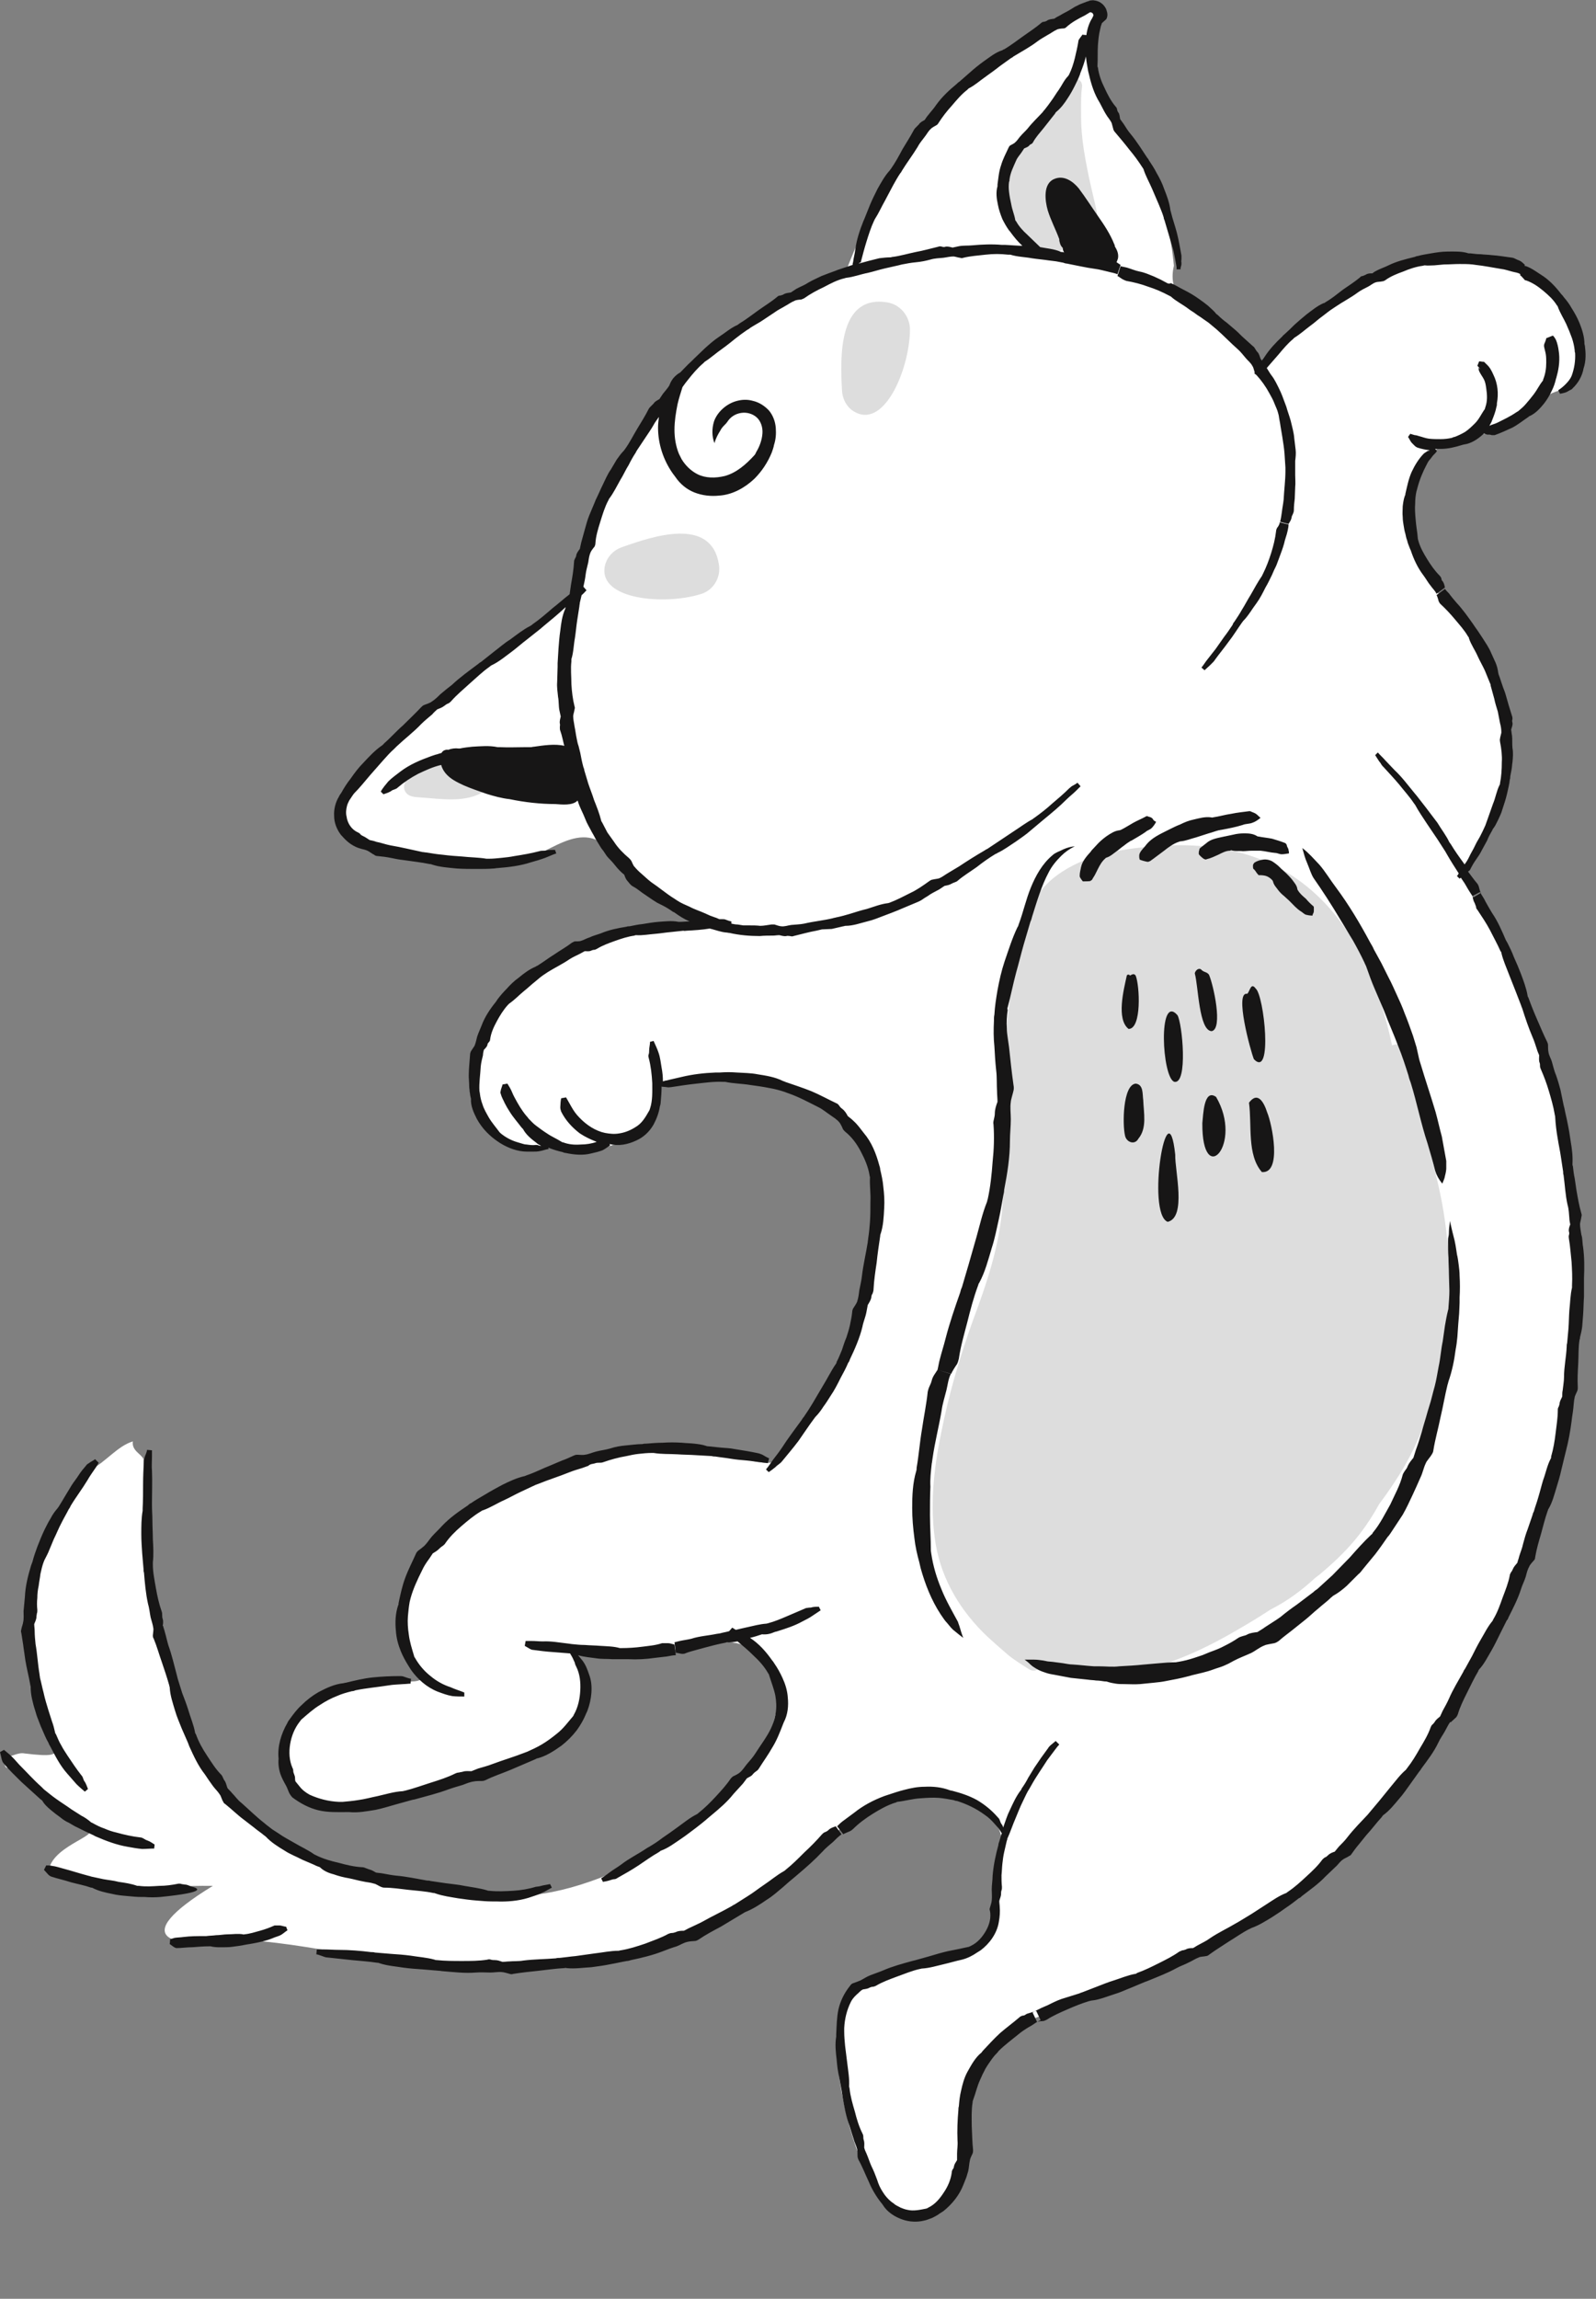
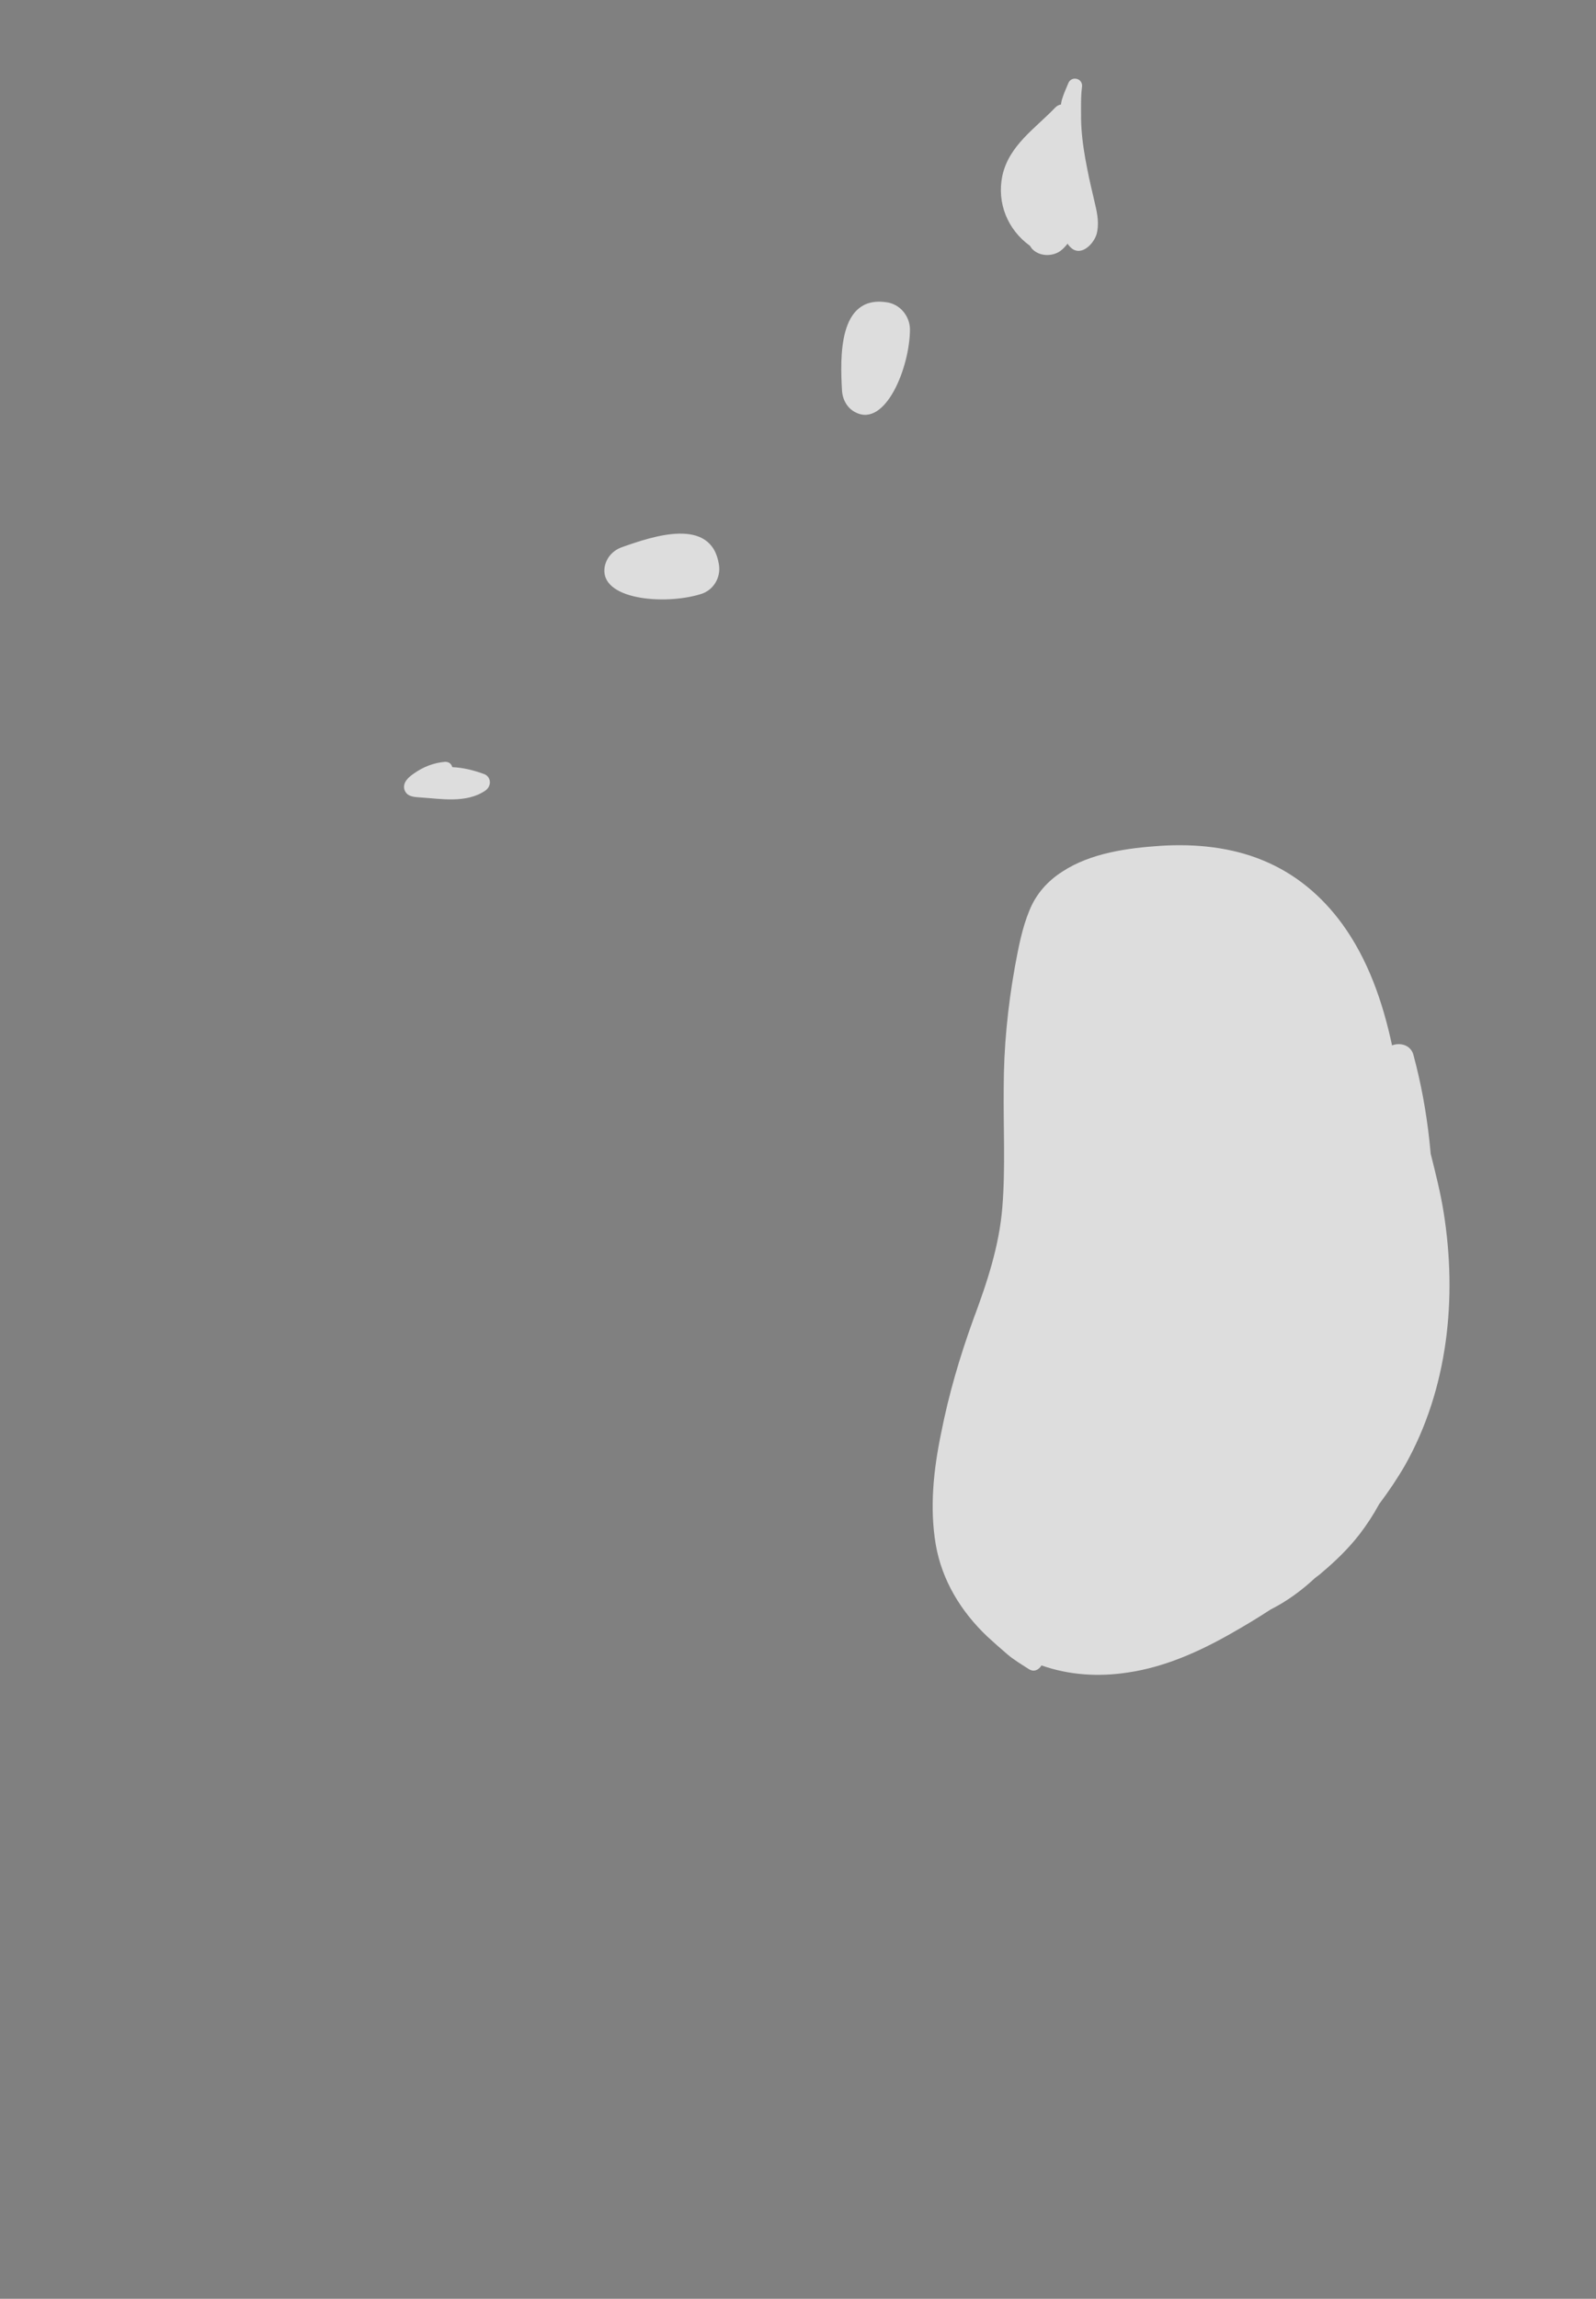
<svg xmlns="http://www.w3.org/2000/svg" fill="#171616" height="517.2" preserveAspectRatio="xMidYMid meet" version="1" viewBox="0.0 -0.1 359.2 517.2" width="359.2" zoomAndPan="magnify">
  <rect x="0.0" y="-0.1" width="359.2" height="517.2" fill="#808080" stroke="none" />
  <g id="Illustration">
    <g>
      <g id="change1_1">
-         <path d="M345.3,231c7.5,20.4,10.3,43.1,9.5,64.9c-3.1,48.6-25.3,99-63.3,130.2c-17.6,13.2-38.4,20.3-58.7,27.9 c-18.4,9.1-14.5,19.6-17.5,36.1c-14.5,27-26.3-12.9-26.7-26.5c0-5.3-1.2-13,3.8-16.3c8.1-4.2,17.1-6,25.9-8.3 c8.7-5.2,3.5-16.6,7.2-24.9c-1.1-10.2-16.2-11.8-24.3-9.7c-14,4.7-21.1,18.2-34,24.6c-16.7,11.4-37.3,13.9-57,13.7 c-18.6,0.8-37-5.2-54.7-6.3c-17.5,2.2-27.2-0.2-7.6-12.2c-12.8-0.2-25.2,2.2-36.9-3.7c1.2-5.8,12.9-7.9,8.2-9.4 c-6.7-3.1-11.6-8.6-16.7-13.7c-1.8,1-1.4-1.1-1.5-2.1c1.3,0,3-1.2,4.5-0.9c12.3,1.5,4.9-1.4,3.1-9.8c-6-18.7-1.7-39.8,11.9-54.1 c3.2-1.6,6-5.3,9.4-6.3c-0.3,2.1,1.9,2.8,2.4,4c0,8,0.3,16.2,0.2,24.2c2.7,17.9,6.7,36.9,17.6,51.7c10.9,12.9,27.3,18.5,43.5,20.4 c9.5,2,17.6,2.6,26.7,1.7c20.7-2.3,53.1-21.7,54.8-44.3c-4.8-17.9-13.3-11.8-26.8-10.4c-5.7,0.5-12.5,1-17.8,0.1 c-3,0,0.1,3.6,0.3,4.9c3.9,19.8-23.5,22-36.8,27c-10.4,3.4-29.9,8.2-30.9-7.9c-0.6-14,16.5-17.9,27.4-17.5 c6.3,0.7,5.5-1.7,1.2-5.1c-9.1-22.2,16.9-37.5,34.8-43.3c10.2-3.2,21.7-5.1,32.5-3c4.7-0.6,14.2,4.5,16.7,1.2 c15-18.6,35.4-64.7,7.8-79.9c-9.9-5.4-22.2-6.3-33.1-4.1c-4.4,0.6-2.6,6.3-4.7,9c-3.2,4.5-13.4,6.5-18.6,5.9 c-3-1.3-5.7-0.4-8.8-0.3c-6.3-0.1-12-6.3-12-12.6c-2.1-15.8,12.1-28.4,25.6-33.2c7.2-4.3,18.4-2.5,25.4-5.3 c0.2-1.6-7.9-4.3-9.3-5.2c-5.2-2.9-9.2-7.8-12.6-12.7c-7.4-4.8-15.2,6.3-24.2,5c-9-0.1-33.5,0.2-35.4-10.6 c7.8-20.9,35.5-33.6,51.6-48.4c2.2-2.1,1.5-6.2,2.2-8.8c1.7-3,2.1-6.6,3.3-9.8c4.3-10.4,10.4-20.2,17.6-28.8 c9.9-12.3,24.8-20.9,39.5-26.2c11.5-29.6,23.8-46.3,54.3-60.1c4.7,0.3,0.7,5.7,1.1,8.7c-1.4,11.4,8.1,20.1,13.3,29.4 c3.1,6.3,4.9,12.9,5.5,19.8c-1.3,5.5,1.9,8.6,6.4,10.9c3.8,2.3,11.7,13.9,15.7,9.3c10.6-11.1,24.5-21.1,40.4-21.5 c8.4,0.4,18.1,1.5,23.4,8.9c4.5,4.9,9.1,18,0.4,20.6c-5.7,1.8-8.8,8.5-15.3,9.8c-2.8-1-4.8,2-7.3,2.2c-6.2-0.1-10.1,5.4-11,10.9 c-3.8,16.2,12.3,25.9,17.9,39.3c6,14.2,5.1,30.5-4.1,43.1c-4.2,5.5,5.5,13.2,6.8,19.1C341.1,218.2,342.5,224.6,345.3,231z" fill="#ffffff" />
-       </g>
+         </g>
      <g id="change2_1">
        <path d="M161.8,126.9c0.5,3-1.3,5.9-4.2,6.7c-8.2,2.5-22.8,1.2-21.5-6.2c0.4-2.1,1.9-3.7,3.9-4.4 C146.8,120.6,160.1,116,161.8,126.9z M199.5,67.9c-10.9-1.6-10.4,12.5-10,19.8c0.1,2.1,1.2,4.1,3.1,5c6.7,3.4,12.2-10.2,12.2-18.8 C204.7,70.9,202.5,68.3,199.5,67.9z M231.8,55.2c0.1,0.2,0.3,0.4,0.4,0.6c1.6,1.8,4.5,1.9,6.4,0.6c0.7-0.5,1.2-1.1,1.7-1.7 c0.1,0.3,0.3,0.5,0.5,0.7c2.3,2.5,5.3-0.5,6-2.8c0.6-2.2,0.2-4.5-0.3-6.6c-0.6-2.7-1.3-5.4-1.8-8.1c-0.6-3-1.1-6-1.3-9.1 c-0.1-1.4-0.1-2.9-0.1-4.3c0-1.6,0-3.4,0.2-4.9c0.4-2.1-2.4-2.8-3.1-0.9c-0.5,1.2-1,2.3-1.4,3.6c-0.1,0.4-0.2,0.8-0.2,1.1 c-0.5,0.1-0.9,0.3-1.3,0.7c-4.5,4.7-10.4,8.5-11.9,15.3C224.3,45.6,226.8,51.6,231.8,55.2z M108.8,174c-2.2-0.8-4.6-1.4-7-1.5 c-0.2-0.7-0.7-1.2-1.6-1.2c-2.5,0.2-4.9,1.1-7,2.6c-1.2,0.8-2.6,2-2.2,3.6c0.5,1.6,2,1.7,3.4,1.8c4.8,0.3,10.5,1.4,14.8-1.5 C110.8,176.7,110.5,174.5,108.8,174z M324.9,272.6c-0.7-4.4-1.8-8.7-2.9-13.1c-0.1-1-0.2-2-0.3-3c-0.7-6.5-1.9-13-3.6-19.3 c-0.6-2.2-3-2.8-4.8-2.1c-2.1-9.8-5.4-19.3-11.2-27.3c-4.6-6.3-10.5-11.3-17.8-14.3c-7.2-3-15.3-3.8-23.1-3.3 c-7.4,0.5-15.7,1.6-22.1,5.8c-3.3,2.1-5.9,5-7.4,8.7c-1.7,4.1-2.5,8.5-3.3,12.8c-1.6,9-2.5,18-2.5,27.2 c-0.1,8.9,0.4,17.8-0.3,26.7c-0.7,8.9-3.5,17.2-6.6,25.5c-3,8.3-5.5,16.8-7.2,25.5c-1.7,8.2-2.6,16.7-1.2,25 c1.4,8.1,5.7,15.1,11.6,20.7c1.4,1.3,2.9,2.6,4.4,3.9c1.5,1.3,3.2,2.3,4.9,3.4c1.2,0.8,2.3,0.2,2.9-0.8c6.2,2.2,12.9,2.6,19.4,1.6 c8.3-1.2,16.1-4.7,23.3-8.8c3-1.7,6-3.5,8.9-5.4c3.6-1.8,7-4.3,10-7.1c0.5-0.4,1-0.7,1.4-1.1c3.1-2.6,6-5.4,8.5-8.6 c1.7-2.2,3.2-4.5,4.5-6.9c2.1-2.8,4-5.6,5.8-8.7C325.9,312.4,328,291.9,324.9,272.6z" fill="#dddddd" />
      </g>
      <g id="change3_1">
-         <path d="M356.3,280.5c0.3,2.3,0.3,4.6,0.2,6.9c0,0.3,0,0.5,0,0.8l0,3.4c-0.1,1.4-0.1,2.8-0.2,4.1l-0.2,2.6 c-0.1,0.9-0.3,1.7-0.5,2.5c0,0.2,0,0.3-0.1,0.5c-0.3,1.8-0.2,3.6-0.3,5.4c-0.1,1.8-0.2,3.5-0.1,5.3c0,0.3,0,0.5-0.1,0.8 c-0.1,0.3-0.6,1.2-0.6,1.5l-0.7-0.1l0.7,0.1c-0.2,0.8-0.2,1.6-0.3,2.4c-0.1,1-0.3,2-0.4,3c-0.3,2.3-0.7,4.5-1.3,6.8 c-0.1,0.3-0.1,0.5-0.2,0.8l-0.8,3.3c-0.3,1.4-0.7,2.7-1.1,4c-0.5,1.6-0.9,3.3-1.8,4.8c-0.1,0.1-0.1,0.3-0.2,0.5 c-0.6,1.7-1,3.4-1.5,5.2c-0.5,1.7-1,3.4-1.3,5.2c0,0.3-0.1,0.5-0.3,0.7c-0.2,0.2-0.9,1-1,1.3l0,0c-0.4,0.7-0.6,1.5-0.8,2.3 c-0.3,1-0.8,1.9-1.1,2.9c-0.7,2.2-1.8,4.3-2.8,6.3c-0.1,0.3-0.2,0.5-0.4,0.7l-1.5,3c-0.6,1.2-1.2,2.5-1.9,3.7 c-0.9,1.5-1.6,3-2.8,4.3c-0.1,0.1-0.2,0.3-0.2,0.4c-0.9,1.5-1.7,3.2-2.5,4.8c-0.8,1.6-1.6,3.2-2.1,4.9c-0.1,0.2-0.2,0.5-0.4,0.7 c-0.2,0.2-1,0.9-1.2,1.1l-1.3-0.8l1.2,0.7c-0.5,0.7-0.8,1.4-1.2,2.1c-0.5,0.9-1.1,1.7-1.5,2.6c-1,2.1-2.4,3.9-3.8,5.8 c-0.1,0.2-0.3,0.5-0.5,0.7l-2,2.8c-0.8,1.1-1.6,2.3-2.5,3.3c-1.1,1.3-2.2,2.7-3.6,3.7c-0.1,0.1-0.2,0.2-0.3,0.4 c-1.2,1.3-2.3,2.8-3.5,4.1c-0.6,0.7-1.1,1.4-1.7,2.1c-0.6,0.7-1.1,1.4-1.6,2.1c-0.1,0.2-0.3,0.4-0.6,0.5c-0.2,0.2-1.2,0.6-1.4,0.8 l0,0c-0.7,0.5-1.1,1.2-1.7,1.7c-0.7,0.7-1.5,1.4-2.2,2.1c-1.6,1.7-3.5,3-5.3,4.4c-0.2,0.2-0.4,0.4-0.7,0.5c-0.9,0.7-1.8,1.4-2.7,2 c-1.1,0.8-2.3,1.6-3.4,2.3c-1.5,0.9-2.9,1.8-4.6,2.4c-0.2,0.1-0.3,0.2-0.4,0.2c-1.6,0.8-3.1,1.9-4.6,2.8c-1.5,1-3,1.9-4.5,3 c-0.2,0.2-0.5,0.3-0.7,0.3c-0.3,0.1-1.3,0.1-1.6,0.3l0,0c-0.8,0.3-1.5,0.8-2.2,1.1c-0.9,0.5-1.9,0.8-2.8,1.3 c-2,1.1-4.1,1.9-6.3,2.8c-0.2,0.1-0.5,0.2-0.8,0.3l-3.1,1.3c-1.3,0.5-2.5,1.1-3.9,1.5c-1.6,0.5-3.2,1.2-5,1.4 c-0.2,0-0.3,0.1-0.5,0.1c-1.7,0.5-3.4,1.2-5,1.9c-1.6,0.7-3.2,1.4-4.6,2.3c-0.2,0.1-0.4,0.2-0.7,0.3c-0.3,0-1.3,0.1-1.5,0.2 l-1-2.1c0.4-0.3,0.9-0.5,1.3-0.7c0.9-0.5,1.9-0.8,2.8-1.3c1-0.5,2.1-1,3.2-1.3l3.2-1c0.2-0.1,0.5-0.2,0.8-0.3l3.1-1.2 c1.3-0.5,2.5-1,3.8-1.4c1.6-0.5,3.2-1.2,4.9-1.5c0.2,0,0.3-0.1,0.4-0.2c1.7-0.6,3.3-1.4,4.9-2.2c1.6-0.8,3.2-1.6,4.6-2.6 c0.2-0.1,0.5-0.2,0.7-0.3c0.3,0,0.5-0.1,0.8-0.2c0.5-0.3,1.1-0.3,1.6-0.3l0,0c0.4-0.2,0.8-0.5,1.2-0.7c0.9-0.5,1.8-0.9,2.6-1.5 c1.9-1.3,3.9-2.2,5.9-3.4c0.2-0.1,0.5-0.3,0.7-0.4l2.8-1.7c1.1-0.7,2.3-1.5,3.4-2.2c1.4-0.9,2.8-1.9,4.4-2.5 c0.1-0.1,0.3-0.2,0.4-0.3c1.5-1,2.8-2.2,4.1-3.4c1.3-1.2,2.6-2.4,3.6-3.8c0.2-0.2,0.4-0.4,0.6-0.5c0.3-0.1,0.5-0.3,0.7-0.5 c0.4-0.4,0.9-0.6,1.5-0.8l1.3,1.4l-1.3-1.4c0.3-0.4,0.6-0.7,0.9-1.1c0.7-0.7,1.4-1.4,2-2.2c1.4-1.8,3-3.4,4.5-5 c0.2-0.2,0.3-0.4,0.5-0.6l2.1-2.5c0.9-1.1,1.7-2.1,2.6-3.2c1.1-1.3,2.1-2.7,3.4-3.8c0.1-0.1,0.2-0.3,0.3-0.4 c1.1-1.4,2-2.9,2.9-4.5c0.9-1.5,1.8-3,2.4-4.7c0.1-0.2,0.2-0.5,0.4-0.6c0.2-0.2,0.4-0.4,0.5-0.6c0.3-0.5,0.7-0.8,1.2-1.2l0,0 c0.2-0.4,0.4-0.9,0.6-1.3c0.5-0.9,1-1.8,1.4-2.7c0.9-2.1,2.1-4,3.2-6c0.1-0.2,0.2-0.5,0.4-0.7l1.6-2.9c0.6-1.2,1.2-2.4,1.9-3.6 c0.9-1.5,1.6-3,2.7-4.3c0.1-0.1,0.1-0.3,0.2-0.4c0.9-1.5,1.5-3.2,2.1-4.9c0.6-1.6,1.3-3.3,1.6-5c0-0.2,0.2-0.5,0.3-0.7 c0.2-0.2,0.3-0.5,0.4-0.7c0.2-0.5,0.6-0.9,1-1.4l0,0c0.1-0.5,0.3-0.9,0.4-1.4c0.3-1,0.7-1.9,0.9-2.9c0.3-1.1,0.6-2.2,1-3.2 l1.1-3.2c0.1-0.3,0.1-0.5,0.3-0.8c0.3-1.1,0.7-2.1,1-3.2c0.4-1.3,0.7-2.6,1.1-3.9c0.6-1.6,0.9-3.3,1.7-4.8 c0.1-0.1,0.1-0.3,0.1-0.5c0.5-1.7,0.8-3.5,1-5.2c0.2-1.7,0.5-3.5,0.5-5.2c0-0.3,0-0.5,0.2-0.8c0.1-0.3,0.2-0.5,0.2-0.8 c0.1-0.6,0.4-1,0.6-1.5l0,0c0-0.5,0-1,0.1-1.4c0.1-1,0.3-2,0.3-3c0-2.3,0.5-4.5,0.6-6.8c0-0.3,0-0.5,0.1-0.8l0.3-3.3 c0.1-1.4,0.1-2.7,0.2-4.1c0.2-1.7,0.2-3.4,0.6-5.1c0-0.2,0-0.3,0-0.5c0.1-1.8,0-3.6-0.1-5.3c-0.2-1.7-0.3-3.5-0.6-5.2 c0-0.2-0.1-0.5,0-0.8c0.1-0.3,0.1-0.6,0-0.8c-0.1-0.6,0.1-1.1,0.3-1.6l0,0c-0.1-0.5-0.2-1-0.2-1.4c-0.1-1-0.1-2-0.4-3 c-0.5-2.2-0.6-4.5-0.9-6.7c-0.1-0.3-0.1-0.5-0.1-0.8l-0.5-3.3c-0.2-1.4-0.5-2.7-0.7-4c-0.3-1.7-0.5-3.3-0.6-5.1 c0-0.2-0.1-0.3-0.1-0.5c-0.3-1.8-0.8-3.5-1.3-5.2c-0.5-1.7-1.1-3.3-1.8-4.9c-0.1-0.2-0.2-0.5-0.2-0.7c0-0.3,0-0.6-0.1-0.8 c-0.2-0.5-0.1-1.1-0.1-1.7l0,0c-0.2-0.5-0.4-0.9-0.5-1.3c-0.3-0.9-0.6-1.9-1-2.8c-0.9-2.1-1.6-4.2-2.3-6.4 c-0.1-0.2-0.2-0.5-0.3-0.8l-1.2-3.1l-1.5-3.8c-0.6-1.6-1.3-3.1-1.7-4.8c0-0.2-0.1-0.3-0.2-0.4c-0.7-1.6-1.6-3.2-2.4-4.8 c-0.8-1.5-1.8-3-2.8-4.5c-0.2-0.2-0.3-0.4-0.3-0.7c-0.1-0.3-0.2-0.5-0.3-0.8c-0.3-0.5-0.4-1-0.5-1.6l1.7-0.9 c0.4,0.8,0.9,1.4,1.2,2.1c0.5,0.9,1,1.8,1.5,2.6c1.3,1.9,2.2,4,3.1,6.1c0.1,0.2,0.3,0.5,0.4,0.7c0.5,1,1,2,1.4,3.1 c0.6,1.3,1.1,2.5,1.6,3.8c0.6,1.6,1.2,3.2,1.5,4.9c0,0.2,0.1,0.3,0.2,0.5c0.6,1.7,1.3,3.4,2,5c0.7,1.6,1.4,3.3,2.2,4.9 c0.1,0.2,0.2,0.5,0.2,0.7c0,0.3,0,1.3,0.1,1.6l-0.3,0.1l0.3-0.1c0.1,0.8,0.6,1.5,0.8,2.3c0.3,1,0.5,2,0.9,2.9 c0.4,1.1,0.7,2.2,1,3.3l0.7,3.4c0.1,0.3,0.1,0.5,0.2,0.8c0.2,1.1,0.5,2.2,0.7,3.3c0.3,1.4,0.5,2.7,0.7,4.1 c0.3,1.7,0.5,3.4,0.4,5.1c0,0.2,0,0.3,0.1,0.5c0.1,0.9,0.2,1.8,0.4,2.7l0.4,2.7c0.3,1.7,0.6,3.5,1.1,5.2c0.1,0.2,0.1,0.5,0,0.8 c0,0.3-0.3,1.3-0.3,1.6l-1.6,0.1l1.6-0.1c0,0.8,0.2,1.6,0.3,2.4C356.2,278.5,356.1,279.5,356.3,280.5z M277.1,191.2 c1,0.3,1.8,0.1,2.6,0.2c0.7,0,1.3-0.1,2-0.1c0.5,0,1.1,0,1.6,0c0.1,0,0.3,0,0.4,0c1.1,0.1,2.1,0.4,3.3,0.5c0.5,0,0.9,0.3,1.5,0.3 c0.4,0,1-0.1,1.6-0.2c0-0.2,0-0.4-0.1-0.7c0-0.3-0.1-0.4-0.2-0.6c-0.1-0.2-0.2-0.4-0.2-0.6c-0.1-0.2-0.2-0.3-0.3-0.4 c-1-0.4-2-0.7-3-1c-1-0.2-2.1-0.3-3.1-0.5c-0.1,0-0.2,0-0.3-0.1c-1-0.6-2-0.6-3-0.6c-0.8,0-1.6,0.1-2.4,0.3 c-0.6,0.1-1.3,0.3-1.9,0.4c-0.2,0-0.3,0.1-0.5,0.1c-1.3,0.3-2.6,0.5-3.6,1.4c-0.5,0.4-0.9,0.7-1.4,1.1c-0.1,0.1-0.2,0.3-0.2,0.5 c0,0.1-0.1,0.2-0.1,0.4l0,0.5c0.3,0.4,1.1,1.1,1.3,1.1c0.2,0.1,0.3,0.1,0.5,0c0.9-0.2,1.7-0.6,2.6-1c0.8-0.4,1.7-0.9,2.6-0.9 C276.9,191.3,277,191.2,277.1,191.2z M273.7,246.7c-2.8-2-2.9,4.2-3.1,5.9C270.5,267.5,279.9,257.3,273.7,246.7z M272.1,219.2 c-0.5-0.7-1.2-0.5-1.8-1.2c-0.6-0.4-1.3,0.3-1.4,0.9c0.8,2.7,0.9,12.9,3.8,13C275.3,231.4,273.1,221.5,272.1,219.2z M282.6,222.3 c-1.1-1.5-1.3,0.7-1.9,1.2c-2.9-0.6,0.7,12.7,1.5,14.7C286.5,242.7,284.5,223.8,282.6,222.3z M265,228.3c-4.4-5-3.5,14.1-0.7,15 C267.4,243.9,266.1,230.1,265,228.3z M265.6,185.4c-0.8,0.3-1.6,0.7-2.4,1.1c-0.2,0.1-0.4,0.2-0.6,0.3c-1.6,0.8-3.3,1.6-4.5,3 c-0.5,0.7-1.1,1.2-1.5,1.9c-0.1,0.2-0.2,0.4-0.2,0.7c0,0.1,0,0.3,0,0.4l0.1,0.5c0.4,0.2,1.6,0.5,1.8,0.5c0.2,0,0.4-0.1,0.6-0.2 c1-0.7,2-1.5,3.1-2.3c1-0.8,2.1-1.6,3.3-2c0.1,0,0.2-0.1,0.3-0.1c1.3-0.1,2.4-0.6,3.6-0.9c0.9-0.3,1.9-0.6,2.8-0.9 c0.8-0.2,1.5-0.5,2.3-0.7c0.2,0,0.4-0.1,0.6-0.1c1.6-0.3,3.2-0.6,4.8-1.1c0.7-0.3,1.5-0.2,2.2-0.5c0.6-0.2,1.2-0.6,1.8-1.1 c-0.4-0.3-0.8-0.8-1.2-1c-0.2-0.1-0.4-0.2-0.7-0.3c-0.2-0.1-0.4-0.2-0.6-0.2c-1.4,0.2-2.7,0.3-4.1,0.6c-1.4,0.2-2.7,0.6-4.1,0.8 c-0.1,0-0.2,0.1-0.4,0c-1.4-0.2-2.7,0.2-4,0.5C267.6,184.5,266.6,184.9,265.6,185.4z M287.4,118.7c-0.1,0.2-0.2,0.5-0.2,0.7 c-0.2,1.7-0.6,3.3-1.1,4.9c-0.5,1.6-1.1,3.2-1.9,4.8c-0.1,0.1-0.1,0.3-0.2,0.4c-0.9,1.3-1.7,2.8-2.5,4.2c-0.7,1.1-1.3,2.3-2,3.4 c-0.5,0.9-1.1,1.8-1.7,2.7c-0.2,0.2-0.3,0.4-0.4,0.7c-0.6,0.9-1.2,1.8-1.9,2.7c-0.6,0.9-1.3,1.8-1.9,2.7c-0.6,0.8-1.2,1.5-1.8,2.3 c-0.5,0.6-0.9,1.3-1.4,1.9l0.7,0.6c0.4-0.4,0.8-0.7,1.2-1.1c0.2-0.2,0.4-0.4,0.6-0.6c0.2-0.2,0.4-0.4,0.5-0.6 c1-1.4,2.1-2.7,3.1-4.1c1.1-1.4,2-2.9,3-4.3c0.1-0.1,0.2-0.3,0.3-0.4c1.2-1.2,2-2.7,3-4c0.8-1.1,1.4-2.3,2-3.5 c0.6-1,1-1.9,1.5-2.9c0.1-0.2,0.2-0.5,0.3-0.7c0.2-0.5,0.5-1,0.7-1.5l0.6-1.6c0.4-1.1,0.8-2.1,1.1-3.2c0.2-1,0.6-1.9,0.8-2.9 c0.1-0.5,0.2-0.9,0.2-1.4l-2-0.5C288.1,117.7,287.6,118.5,287.4,118.7z M262.7,63.6l-1.5-0.8l-1.5-0.7c-1-0.4-2.1-0.9-3.2-1.1 c-1-0.2-1.9-0.6-2.9-0.9c-0.5-0.1-0.9-0.2-1.4-0.3l-0.7,2.2c0.3,0.1,1,0.7,1.3,0.8c0.2,0.1,0.4,0.2,0.7,0.3 c1.7,0.3,3.3,0.7,4.9,1.3c1.6,0.5,3.2,1.2,4.7,2c0.1,0.1,0.3,0.1,0.4,0.2c1.2,1.1,2.7,1.8,4,2.8c0.5,0.4,1.1,0.7,1.6,1.1 c0.5,0.4,1.1,0.7,1.6,1.1l1.3,0.9l1.2,1c0.2,0.2,0.4,0.3,0.6,0.5c1.6,1.4,3.1,3,4.7,4.4c0.7,0.6,1.3,1.4,1.9,2.1 c0.5,0.6,1.1,1,1.5,1.8l1.7-1.2l-1.7,1.2c0.2,0.2,0.4,1.2,0.5,1.4c0,0,0,0,0,0c0,0.1-0.1,0.1-0.1,0.2l0.5,0.4c0,0,0,0,0,0 c1.1,1.2,2.1,2.6,2.9,4.1l0.6,1.1c0.2,0.4,0.4,0.8,0.5,1.1c0.3,0.8,0.7,1.5,0.9,2.4c0,0.1,0.1,0.3,0.1,0.4 c0.1,0.8,0.3,1.6,0.4,2.4l0.4,2.4c0.2,1.3,0.4,2.5,0.5,3.8l0.2,3.1c0,0.3,0,0.5,0,0.8c0,2.1-0.3,4.3-0.4,6.4 c-0.1,1-0.3,1.9-0.4,2.8c-0.1,0.7-0.2,1.5-0.4,2.2l1.9,0.5c0.3-0.5,0.6-0.9,0.7-1.5c0-0.3,0.2-0.5,0.3-0.8 c0.1-0.2,0.2-0.5,0.2-0.8c0-0.9,0.1-1.8,0.2-2.6l0.1-2.6c0.1-0.9,0-1.8,0-2.7c0-0.9,0-1.8,0-2.7c0-0.2,0-0.3,0-0.5 c0.1-0.8,0.2-1.7,0.1-2.5l-0.3-2.5c-0.1-1.4-0.5-2.7-0.8-4c-0.3-1.1-0.7-2.1-1-3.2c-0.1-0.3-0.2-0.5-0.3-0.8 c-0.4-1.1-0.8-2.2-1.3-3.2c-0.5-1-1-2.1-1.7-3c-0.4-0.5-0.7-1.1-1.1-1.7c0.9-1,1.8-2.1,2.7-3.1c1-1.2,2-2.4,3.2-3.4 c0.1-0.1,0.2-0.2,0.3-0.3c1.3-0.8,2.4-1.8,3.6-2.7c1-0.7,1.8-1.5,2.8-2.2c0.8-0.6,1.5-1.2,2.3-1.7c0.2-0.1,0.4-0.3,0.6-0.4 c1.6-1.1,3.4-2,5-3.2c0.7-0.5,1.5-0.9,2.3-1.3c0.6-0.3,1.1-0.8,1.8-1l0,0c0.2-0.1,1.1-0.1,1.4-0.2c0.2,0,0.4-0.1,0.6-0.2 c1.2-0.9,2.7-1.5,4.1-2c1.4-0.6,2.9-1.1,4.4-1.3c0.1,0,0.3-0.1,0.4-0.1c0.8,0.1,1.5,0,2.2,0l2.2-0.2c1.2,0,2.3-0.1,3.5-0.1 c1,0,1.9,0,2.9,0.1c0.2,0,0.5,0.1,0.7,0.1c1.9,0.2,3.8,0.6,5.7,0.9c0.9,0.1,1.7,0.4,2.5,0.6c0.7,0.2,1.3,0.2,1.9,0.6l1-2.1 c-0.4-0.4-0.8-0.8-1.3-1c-0.3-0.1-0.5-0.2-0.7-0.3c-0.2-0.1-0.4-0.2-0.7-0.3c-1.6-0.2-3.2-0.5-4.8-0.6c-0.8-0.1-1.6-0.1-2.4-0.2 c-0.8,0-1.6-0.1-2.4-0.2c-0.1,0-0.3,0-0.4,0c-1.5-0.5-3.1-0.4-4.7-0.4c-1.3,0-2.5,0.2-3.7,0.4c-1,0.2-2,0.3-3,0.6 c-0.2,0-0.5,0.1-0.7,0.2c-2,0.5-4.1,1-5.9,1.9c-0.8,0.4-1.7,0.7-2.5,1.1c-0.4,0.2-0.8,0.4-1.1,0.7l0.5,1.1l-0.5-1.1 c-0.5,0-1.1,0-1.5,0.3c-0.2,0.1-0.5,0.2-0.7,0.3c-0.2,0-0.5,0.1-0.6,0.3c-1.2,1-2.6,1.9-3.9,2.8c-1.3,1-2.5,2-3.9,2.8 c-0.1,0.1-0.2,0.2-0.4,0.2c-1.4,0.6-2.6,1.6-3.8,2.5c-1,0.8-1.9,1.6-2.8,2.4c-0.7,0.7-1.4,1.4-2.2,2.1c-0.2,0.2-0.4,0.3-0.5,0.5 c-1.5,1.4-2.9,2.9-4,4.6c-0.2,0.3-0.4,0.6-0.6,0.8c-0.1-0.1-0.2-0.2-0.3-0.4l0,0c-0.2-0.5-0.3-1.1-0.7-1.5 c-0.2-0.2-0.3-0.4-0.5-0.7c-0.1-0.2-0.3-0.5-0.5-0.6l-2-1.8c-0.7-0.6-1.2-1.2-1.9-1.8l-2-1.7c-0.7-0.5-1.4-1.1-2-1.7 c-0.1-0.1-0.3-0.2-0.4-0.3c-0.5-0.7-1.2-1.2-1.8-1.8c-0.6-0.5-1.3-1-2-1.5c-1.1-0.8-2.3-1.5-3.5-2.1c-1-0.5-1.9-1.1-2.9-1.5 C263.2,63.8,262.9,63.7,262.7,63.6z M226.8,226.5c0.7-2.6,1.2-5.2,1.9-7.8c0.6-2.1,1.1-4.2,1.7-6.3l1.5-5.1 c0.2-0.4,0.3-0.8,0.4-1.2c1.1-3.5,2.1-6.9,3.7-9.9c0.7-1.4,1.7-2.6,2.8-3.7c0.9-0.9,1.9-1.6,3.1-2.2c-0.9,0.1-1.7,0.3-2.6,0.7 c-0.4,0.2-0.8,0.4-1.3,0.6c-0.4,0.2-0.8,0.4-1.1,0.7c-2.3,1.9-3.8,4.6-4.9,7.3c-1.1,2.7-1.7,5.5-2.7,8.2c-0.1,0.2-0.1,0.5-0.3,0.7 c-1.2,2.5-2,5.1-2.9,7.7c-0.7,2.1-1.2,4.3-1.6,6.5c-0.3,1.8-0.6,3.6-0.7,5.5c-0.1,0.4-0.1,0.9-0.1,1.4c-0.1,1.9-0.1,3.9,0.1,5.7 c0.1,1.8,0.2,3.6,0.4,5.4c0.2,1.6,0.1,3.2,0.2,4.8c0,0.8,0.1,1.5,0.1,2.3l1.8,0l-1.8,0c-0.3,0.8-0.6,1.7-0.6,2.6 c0,0.4-0.1,0.9-0.2,1.3c-0.1,0.4-0.2,0.8-0.1,1.2c0.2,2.8,0.1,5.6-0.2,8.4c-0.2,2.8-0.5,5.7-1.1,8.4c-0.1,0.2-0.1,0.5-0.2,0.7 c-1,2.5-1.6,5.2-2.3,7.7c-0.6,2.1-1.2,4.2-1.8,6.3c-0.5,1.7-1,3.4-1.5,5.1c-0.2,0.4-0.3,0.8-0.4,1.2c-1.2,3.4-2.4,6.9-3.3,10.4 c-0.4,1.6-0.9,3.1-1.3,4.7c-0.2,0.7-0.3,1.5-0.5,2.3l3.1,0.9c0.1-0.4,1-1.8,1.3-2.2c0.2-0.4,0.3-0.8,0.4-1.2 c0.4-2.8,1.2-5.5,1.9-8.2c0.7-2.8,1.4-5.5,2.4-8.2c0.1-0.2,0.1-0.5,0.3-0.7c1.3-2.4,2-5.1,2.8-7.8c0.7-2.1,1.1-4.3,1.6-6.5 c0.4-1.8,0.7-3.6,1-5.3c0.1-0.4,0.2-0.9,0.2-1.3c0.7-3.6,1.3-7.3,1.3-11c0-1.6,0.2-3.3,0.2-4.9c0-1.3-0.2-2.6,0-3.9l0,0 c0-0.4,0.5-2,0.6-2.5c0.1-0.4,0.1-0.8,0-1.3c-0.4-2.8-0.7-5.7-1-8.5l-0.3-2.1c-0.1-0.7-0.2-1.4-0.2-2.1c-0.1-1.4,0-2.8,0.2-4.2 C226.7,227,226.7,226.7,226.8,226.5z M347.2,85.6c-0.8,1-1.3,2.1-2,3c-0.6,0.8-1.2,1.5-1.8,2.2c-0.5,0.6-1.1,1.1-1.7,1.6 c-0.2,0.1-0.3,0.2-0.5,0.3c-1.3,0.9-2.8,1.6-4.2,2.3c-0.6,0.3-1.2,0.4-1.8,0.7c0.2-0.4,0.5-0.8,0.6-1.2c0.4-1,0.8-2,1-3.1 c0.1-0.2,0.1-0.5,0.1-0.8c0.4-2.1,0.2-4.4-0.8-6.4c-0.4-0.9-0.8-1.7-1.6-2.4l-0.2-0.2l-0.3-0.3l-0.1,0c-0.3,0-0.7-0.1-1-0.1 l-0.4,1c0.1,0.1,0.5,0.5,0.7,0.8l-0.4-0.4c0,0.2,0,0.3,0,0.4c0,0.2,0.1,0.4,0.2,0.6c0.3,0.6,0.7,1.1,1,1.7c0.3,0.6,0.4,1.3,0.5,2 c0.2,1.4,0.3,2.8-0.2,4.2c0,0.1-0.1,0.2-0.1,0.4c-0.8,1.1-1.3,2.3-2.2,3.2c-0.7,0.7-1.4,1.4-2.3,2c-0.7,0.4-1.5,0.8-2.3,1.1 c-0.2,0-0.4,0.1-0.6,0.2c-0.8,0.2-1.7,0.3-2.6,0.3c-0.9,0-1.7,0-2.6-0.1c-0.8-0.1-1.5-0.4-2.3-0.6c-0.3-0.1-0.6-0.2-0.9-0.2 c-0.3-0.1-0.7-0.2-1-0.3l-0.5,0.7c0.3,0.4,0.5,1,0.9,1.4c0.2,0.2,0.4,0.4,0.6,0.6c0.2,0.2,0.4,0.3,0.6,0.4 c0.9,0.3,1.9,0.5,2.8,0.6c-0.3,0.1-0.6,0.2-0.7,0.3c-0.2,0.1-0.4,0.3-0.6,0.4c-1.2,1.2-2.1,2.7-2.8,4.2c-0.7,1.6-1,3.2-1.4,4.9 c0,0.1,0,0.3-0.1,0.4c-0.3,0.8-0.4,1.6-0.5,2.4c0,0.8-0.1,1.6,0,2.4c0,0.7,0.1,1.3,0.2,1.9c0.1,0.6,0.2,1.3,0.4,1.9 c0.1,0.5,0.2,1,0.4,1.5c0.1,0.5,0.3,1,0.5,1.5c0.1,0.3,0.2,0.5,0.3,0.7c0.7,2.1,1.6,4,2.9,5.7c0.6,0.8,1,1.6,1.6,2.3 c0.4,0.6,1,1.1,1.3,1.8l1.9-1.4c-0.1-0.5-0.2-1-0.5-1.4c-0.2-0.2-0.3-0.4-0.3-0.7c-0.1-0.2-0.2-0.4-0.4-0.6 c-1.1-1.1-2-2.4-2.8-3.7c-0.8-1.3-1.6-2.7-2-4.2c0-0.1-0.1-0.3-0.1-0.4c-0.1-1.5-0.4-2.9-0.5-4.4c-0.1-1.2-0.2-2.3-0.1-3.5 c0-0.9,0.1-1.9,0.3-2.8c0.1-0.2,0.1-0.4,0.2-0.7c0.5-1.9,1.2-3.6,2.1-5.3c0.2-0.4,0.4-0.8,0.7-1.1c0.3-0.3,0.5-0.7,0.8-1 c0.3-0.3,0.6-0.6,0.8-0.9l-0.4-0.5c0.4,0,0.8,0,1.2,0c1.7,0,3.3-0.4,4.9-0.9c0.1,0,0.3-0.1,0.4-0.1c1.6-0.2,3.1-1.2,4.3-2.3 c0.1-0.1,0.1-0.1,0.2-0.2c0.3,0.2,0.7,0.3,1,0.3c0.2,0,0.5,0,0.7,0.1c0.2,0,0.4,0,0.7,0c1.4-0.5,2.7-1.1,4-1.7 c1.3-0.7,2.4-1.6,3.6-2.4c0.1-0.1,0.2-0.2,0.3-0.2c1.3-0.6,2.3-1.7,3.2-2.8c0.7-0.9,1.3-1.9,1.8-3c0.4-0.8,0.7-1.7,0.9-2.6 c0.1-0.2,0.1-0.4,0.2-0.7c0.5-1.8,0.7-3.8,0.4-5.6c-0.1-0.8-0.3-1.7-0.6-2.4c-0.2-0.4-0.4-0.7-0.7-1L348,76c0,0.2-0.3,1-0.4,1.2 c-0.1,0.2-0.1,0.4-0.1,0.6c0.1,0.6,0.3,1.2,0.4,1.8c0.1,0.6,0.1,1.3,0.1,1.9c0,1.3-0.2,2.6-0.7,3.8 C347.3,85.4,347.3,85.5,347.2,85.6z M262.8,274.8c4.3-1,1.6-11.5,1.7-15.1C262.8,243.7,257.9,272.9,262.8,274.8z M209.7,329.2 c0.1-0.4,0.1-0.8,0.2-1.3c0.5-3.5,1.4-7,2-10.5c0.2-1.6,0.7-3.1,1.1-4.7c0.3-1.2,0.4-2.5,1-3.7l-3-0.9c-0.5,0.8-1.1,1.5-1.3,2.4 c-0.1,0.4-0.3,0.9-0.5,1.3c-0.2,0.4-0.3,0.8-0.4,1.2c-0.3,2.9-0.9,5.7-1.3,8.5c-0.5,2.9-0.7,5.8-1.2,8.6c0,0.3,0,0.5-0.1,0.8 c-0.8,2.7-0.9,5.5-0.9,8.3c0,2.3,0.2,4.5,0.5,6.8c0.2,1.8,0.6,3.6,1.1,5.4c0.1,0.4,0.2,0.9,0.3,1.3c1,3.6,2.4,7.2,4.5,10.4 c0.5,0.7,0.9,1.4,1.5,2c0.5,0.6,1,1.3,1.7,1.8c0.6,0.5,1.2,1,1.9,1.5c-0.2-0.4-0.7-2-0.8-2.4c-0.1-0.4-0.3-0.8-0.4-1.2 c-1.3-2.4-2.7-4.8-3.7-7.3c-1.1-2.6-1.9-5.3-2.3-8c0-0.2-0.1-0.5-0.1-0.7c0-2.7-0.2-5.3-0.2-8c0-2.1,0-4.3,0.1-6.4 C209.3,332.7,209.5,331,209.7,329.2z M292.1,200.2c0-0.1-0.1-0.1-0.1-0.2c-0.1-0.9-0.7-1.5-1.2-2.2c-0.4-0.5-0.9-1-1.3-1.4 c-0.4-0.4-0.8-0.7-1.2-1.1c-0.1-0.1-0.2-0.2-0.3-0.3c-0.4-0.4-0.9-0.8-1.5-1.2c-0.6-0.4-1.4-0.6-2.2-0.5c-0.7,0.1-1.4,0.3-2,0.7 c-0.1,0.1-0.2,0.3-0.3,0.5c0,0.1,0,0.2,0,0.4c0,0.2,0,0.3,0.1,0.5c0.1,0.1,0.2,0.1,0.3,0.3c0.1,0.1,0.2,0.2,0.3,0.4 c0.2,0.3,0.3,0.4,0.4,0.5c0.1,0.1,0.1,0.2,0.2,0.2c0.3,0,0.8,0,1.3,0.1c0.6,0.1,1.3,0.5,1.8,1.1c0,0.1,0.1,0.1,0.1,0.2 c0.2,0.9,0.8,1.4,1.2,2c0.4,0.5,0.8,0.9,1.3,1.3l1.1,1c0.1,0.1,0.2,0.2,0.3,0.3c0.7,0.7,1.4,1.5,2.3,2.1c0.4,0.2,0.7,0.6,1.2,0.8 c0.4,0.1,0.9,0.2,1.5,0.2c0-0.2,0.1-0.4,0.2-0.6c0.1-0.2,0.1-0.4,0.1-0.6c0-0.2,0-0.3,0-0.5c0-0.2,0-0.3-0.1-0.4 c-0.6-0.5-1.2-1.1-1.7-1.7C293.2,201.5,292.6,201,292.1,200.2z M232.7,375c0.3,0.2,0.6,0.4,1,0.6c0.6,0.3,1.2,0.5,1.8,0.7 c0.6,0.2,1.2,0.3,1.8,0.4c1.2,0.2,2.5,0.5,3.7,0.7l3.8,0.4c0.6,0.1,1.3,0.1,1.9,0.2c0.6,0,1.3,0.1,1.9,0.2c0.2,0,0.5,0,0.7,0.1 c0.6,0.2,1.2,0.3,1.8,0.4c0.6,0.1,1.2,0.1,1.8,0.1c1.2,0,2.5,0.1,3.7,0c1-0.1,2-0.2,3-0.3c1-0.1,2-0.2,2.9-0.4 c1.6-0.3,3.2-0.6,4.7-1c0.4-0.1,0.8-0.2,1.1-0.3c1.6-0.4,3.2-0.7,4.8-1.3c0.8-0.3,1.6-0.5,2.3-0.8l1.1-0.5l1.1-0.6 c1.3-0.7,2.7-1.2,4-1.8c1-0.5,1.9-1.3,3-1.7l0,0c0.3-0.2,1.8-0.4,2.2-0.5c0.4-0.1,0.7-0.3,1-0.5c1-0.9,2-1.6,3-2.4 c1-0.8,2-1.6,3-2.4c1-0.8,1.9-1.7,2.9-2.5c1-0.9,2-1.6,2.9-2.5c0.2-0.1,0.3-0.3,0.5-0.4c1.1-0.6,2.1-1.4,3-2.2l2.6-2.6 c0.4-0.3,0.7-0.7,1-1.1l0.9-1.1l1.9-2.3c1-1.3,1.9-2.6,2.8-3.9c0.3-0.3,0.5-0.6,0.7-0.9l2.7-4.1c0.8-1.4,1.5-2.9,2.2-4.4 c0.6-1.3,1.2-2.6,1.8-4c0.5-1,0.7-2.2,1.2-3.2l0,0c0.1-0.4,1.1-1.5,1.3-1.9c0.2-0.3,0.4-0.7,0.4-1c0.4-2.5,1.1-4.9,1.6-7.4 c0.6-2.5,1-5,1.6-7.4c0.1-0.2,0.1-0.4,0.2-0.7c0.8-2.3,1.3-4.7,1.6-7.1c0.2-1,0.3-1.9,0.4-2.9l0.2-2.9l0.2-2.4l0.1-2.4 c0-0.4,0-0.8,0-1.2c0.1-1.6,0.1-3.2,0-4.9c0-0.8-0.1-1.6-0.2-2.4c-0.1-0.8-0.2-1.6-0.4-2.4c-0.2-1.4-0.4-2.8-0.8-4.2 c-0.3-1.1-0.5-2.2-0.8-3.3c0,0.8-0.2,1.5-0.2,2.3c0,0.4,0,0.8-0.1,1.2c-0.1,0.4-0.1,0.7-0.1,1.1c0,1.2,0,2.5,0.1,3.7 c0,1.2,0.1,2.5,0.1,3.7l0.1,3.7c0,1.2-0.1,2.5-0.2,3.7c0,0.2,0,0.4-0.1,0.7c-0.3,1.2-0.5,2.3-0.7,3.5c-0.2,1.2-0.3,2.3-0.5,3.5 c-0.4,1.9-0.5,3.8-0.9,5.6c-0.3,1.5-0.5,3-0.9,4.5c-0.1,0.4-0.2,0.7-0.3,1.1l-0.6,2.3l-0.7,2.3c-0.4,1.5-0.9,3-1.3,4.5 c-0.4,1.3-0.8,2.7-1.3,4c-0.2,0.6-0.4,1.3-0.6,1.9l0,0c-0.5,0.6-1,1.2-1.3,1.9c-0.1,0.4-0.4,0.7-0.6,1c-0.2,0.3-0.4,0.6-0.5,0.9 c-0.6,2.4-1.8,4.5-2.8,6.7c-1.2,2.1-2.3,4.4-3.9,6.3c-0.1,0.2-0.2,0.4-0.4,0.5c-1.7,1.6-3.3,3.4-4.8,5.1c-1.3,1.3-2.6,2.7-3.9,4 l-3.4,3.1c-0.3,0.2-0.6,0.4-0.9,0.7c-1.2,0.9-2.5,1.9-3.7,2.8c-1.3,0.9-2.5,1.8-3.7,2.8c-1.1,0.8-2.3,1.5-3.5,2.3 c-0.5,0.4-1.1,0.7-1.7,1.1l0.8,1.5l-0.8-1.5c-0.8,0.1-1.6,0.2-2.2,0.5c-0.3,0.2-0.7,0.3-1.1,0.4c-0.3,0.1-0.7,0.2-1,0.4 c-1,0.7-2.1,1.3-3.1,1.8c-1.1,0.6-2.2,1-3.3,1.4l-1.7,0.7c-0.6,0.2-1.2,0.4-1.8,0.6c-1.2,0.4-2.4,0.7-3.6,0.9 c-0.2,0-0.4,0.1-0.7,0.1c-1.2,0-2.4,0.1-3.5,0.2c-1.2,0.1-2.3,0.2-3.5,0.3c-1.9,0.2-3.7,0.3-5.6,0.4c-1.5,0.2-3,0-4.6,0 c-0.4,0-0.7,0-1.1,0c-1.6-0.1-3.1-0.3-4.7-0.4c-0.8,0-1.6-0.2-2.3-0.3c-0.8-0.1-1.6-0.2-2.3-0.3l-1.1-0.1l-1-0.2 c-0.7-0.1-1.4-0.2-2.1-0.2c-0.7,0-1.4,0-2.1,0c0.2,0.1,0.5,0.4,0.9,0.7C232.1,374.6,232.5,374.9,232.7,375z M294.9,195.9 c0.2,0.5,0.4,1,0.7,1.5c2.1,3,4.1,6.1,6,9.3c1,1.6,1.9,3.2,2.9,4.8c0.9,1.6,1.8,3.3,2.6,5c0.1,0.3,0.3,0.6,0.4,0.9 c0.6,1.7,1.2,3.4,1.9,5l2.1,4.9c1,2.7,2.2,5.3,3.2,8c0.9,2.2,1.6,4.4,2.3,6.6c0.1,0.5,0.3,1.1,0.5,1.6c1.4,4.5,2.3,9.2,3.8,13.7 c0.6,2,1.2,4.1,1.7,6.1c0.3,1,0.8,1.9,1.6,2.9c0.1-0.3,0.5-1,0.6-1.7c0.2-0.7,0.3-1.4,0.3-1.7c0-0.5,0-1.1,0-1.7 c-0.3-1.8-0.7-3.7-1-5.5c-0.5-1.8-0.9-3.7-1.4-5.5c-1.1-3.7-2.3-7.2-3.4-10.9c-0.1-0.3-0.2-0.6-0.3-1c-0.2-0.9-0.4-1.8-0.6-2.7 c-0.3-0.9-0.5-1.7-0.8-2.6c-0.6-1.7-1.2-3.4-1.9-5.1c-0.5-1.4-1.1-2.7-1.7-4c-0.6-1.3-1.2-2.7-1.9-4l-1.6-3.2l-1.7-3.1 c-0.2-0.5-0.5-1-0.8-1.5c-2.3-4.3-4.8-8.5-7.7-12.4c-1.3-1.7-2.4-3.6-3.8-5.2c-0.6-0.6-1.1-1.2-1.8-1.9c-0.6-0.6-1.2-1.2-2-1.8 c0.3,1.1,0.6,2.3,1.1,3.4C294.5,194.8,294.7,195.4,294.9,195.9z M285.2,250.2c-0.7-2.2-2.1-4.9-4.1-2.2c0.7,5-0.5,11.7,2.9,15.6 C288.6,264,286.3,252.8,285.2,250.2z M42.9,424.3c-0.4-0.2-0.9-0.4-1.3-0.4c-0.2,0-0.5-0.1-0.7-0.1c-0.2-0.1-0.5-0.1-0.7-0.1 c-1.5,0.3-2.9,0.5-4.4,0.5c-1.5,0.1-3,0.2-4.5,0c-0.1,0-0.3,0-0.4,0c-1.4-0.5-2.8-0.7-4.2-0.9c-1.1-0.3-2.3-0.4-3.4-0.6 c-0.9-0.2-1.8-0.4-2.8-0.6c-0.2-0.1-0.4-0.1-0.7-0.2c-1.9-0.5-3.7-1.1-5.6-1.6c-0.8-0.2-1.6-0.5-2.5-0.6c-0.4-0.1-0.8-0.1-1.3-0.1 l-0.5,1c0.2,0.2,0.8,0.9,1,1.1c0.2,0.2,0.4,0.3,0.6,0.4c1.5,0.5,3,0.8,4.5,1.3c1.5,0.4,3.1,0.7,4.5,1.2c0.1,0,0.3,0,0.4,0.1 c1.4,0.7,2.8,1,4.3,1.3c1.2,0.3,2.4,0.4,3.6,0.5c1,0.1,2,0.2,3,0.2c0.2,0,0.5,0,0.7,0c1.2,0.1,2.4,0.1,3.6,0 C47,425.6,44.6,424.7,42.9,424.3z M63.1,399c0.3,0.9,0.8,1.8,1.3,2.7l0,0c0.2,0.3,0.6,1.5,0.8,1.8c0.2,0.3,0.4,0.6,0.6,0.8 c1.9,1.4,3.8,2.4,5.9,2.9c2.1,0.5,4.2,0.4,6.3,0.4c0.2,0,0.4,0,0.6,0c2,0.2,4-0.2,5.9-0.5c1.5-0.3,3.1-0.8,4.5-1.2l3.6-1 c0.3-0.1,0.6-0.1,0.9-0.2c2.5-0.7,5-1.3,7.4-2.2c1.1-0.4,2.2-0.7,3.2-1c0.8-0.3,1.7-0.7,2.6-0.8l-0.3-1l0.3,1 c0.3-0.1,1.5-0.1,1.8-0.1c0.3,0,0.6-0.1,0.8-0.2c1.8-0.9,3.7-1.5,5.6-2.3c1.9-0.8,3.7-1.6,5.6-2.4c0.2-0.1,0.3-0.2,0.5-0.2 c1.9-0.5,3.6-1.6,5.3-2.8c1.3-1,2.5-2.2,3.5-3.5c0.8-1.1,1.5-2.3,2-3.5c0.1-0.3,0.3-0.6,0.4-0.9c0.5-1.3,0.8-2.7,0.9-4 c0.1-1.4,0-2.8-0.5-4.1c-0.4-1.2-0.8-2.3-1.6-3.3c-0.3-0.4-0.6-0.7-0.9-1.1c0,0,0,0,0,0c1.3,0.4,2.7,0.5,4.1,0.7 c1.2,0.2,2.4,0.1,3.6,0.2c1,0,2,0,2.9,0c0.2,0,0.5,0,0.7,0c2,0.1,4,0,6-0.3c0.9-0.1,1.8-0.2,2.6-0.3c0.7-0.1,1.4-0.3,2.1-0.3 l-0.3-2.4c-0.5-0.1-1-0.3-1.4-0.3c-0.2,0-0.5,0-0.7,0c-0.2,0-0.4,0-0.7,0c-1.5,0.5-3,0.6-4.5,0.8c-1.5,0.2-3.1,0.3-4.6,0.3 c-0.1,0-0.3,0-0.4,0c-1.4-0.4-2.9-0.4-4.4-0.5c-1.2-0.1-2.3-0.1-3.5-0.2c-1,0-1.9-0.1-2.9-0.2c-0.2,0-0.5-0.1-0.7-0.1 c-1.9-0.2-3.9-0.6-5.8-0.5c-0.9,0-1.7-0.1-2.6-0.1c-0.4,0-0.8,0-1.3,0l-0.2,1.1c0.2,0.1,1,0.6,1.2,0.7c0.2,0.1,0.4,0.2,0.6,0.2 c1.5,0.2,3,0.4,4.6,0.5c1.3,0.1,2.6,0.2,3.8,0.3c0.3,0.5,0.6,1,0.8,1.5c0.1,0.3,0.3,0.5,0.3,0.8c0.1,0.3,0.2,0.5,0.3,0.7 c0.8,1.6,1,3.5,0.9,5.3c-0.1,1.9-0.5,3.8-1.4,5.4c-0.1,0.1-0.1,0.3-0.2,0.4c-1.2,1.4-2.2,2.8-3.6,3.9c-1.1,0.9-2.3,1.8-3.5,2.5 c-1,0.6-2.1,1.1-3.2,1.6c-0.3,0.1-0.5,0.2-0.8,0.3c-2.3,0.9-4.7,1.6-7.1,2.5c-1,0.4-2.2,0.7-3.2,1c-0.5,0.2-1,0.4-1.5,0.6l0,0 c-0.6,0-1.3-0.1-1.9,0.1c-0.3,0.1-0.6,0.1-0.9,0.2c-0.3,0-0.6,0.1-0.8,0.2c-1.8,0.9-3.7,1.5-5.6,2.1c-1.9,0.6-3.8,1.3-5.8,1.8 c-0.2,0-0.3,0.1-0.5,0.1c-1.9,0.1-3.8,0.7-5.6,1.1c-1.5,0.3-2.9,0.7-4.4,0.9c-1.2,0.2-2.4,0.3-3.5,0.4c-0.3,0-0.6,0-0.8,0 c-2.4-0.1-4.6-0.7-6.6-1.6c-0.9-0.5-1.7-1.1-2.3-1.9c-0.3-0.4-0.6-0.7-0.9-1.1l0,0c-0.1-0.3-0.1-0.6-0.1-0.8 c0-0.3-0.1-0.5-0.2-0.8c-0.1-0.2-0.2-0.5-0.2-0.8c0-0.3-0.1-0.5-0.2-0.7c-0.7-1.6-0.8-3.5-0.5-5.3c0.3-1.8,1-3.6,2.2-5.1 c0.1-0.1,0.2-0.3,0.3-0.4c1.4-1.2,2.7-2.4,4.2-3.3c1.2-0.8,2.5-1.5,3.8-2c1.1-0.5,2.2-0.8,3.4-1.1c0.3,0,0.6-0.1,0.8-0.2 c2.4-0.5,4.9-0.7,7.4-1.1c1.1-0.2,2.2-0.2,3.4-0.3c0.5,0,1.1-0.1,1.6-0.1l0.1-1.1c-0.3,0-1.4-0.4-1.7-0.5 c-0.3-0.1-0.6-0.1-0.9-0.1c-2,0-4,0.1-6,0.3c-2,0.2-4,0.7-6.1,1.2c-0.2,0-0.4,0.1-0.5,0.1c-2,0.2-3.9,1.1-5.6,2 c-1.4,0.8-2.7,1.8-3.9,3c-1,0.9-1.8,2-2.6,3.1c-0.2,0.3-0.4,0.5-0.5,0.8c-1.4,2.4-2.3,5.3-2,8.1C62.6,396.5,62.7,397.8,63.1,399z M62.9,433.1c-0.2,0-0.4,0-0.6,0c-0.2,0-0.4,0-0.5,0c-1.1,0.5-2.2,0.9-3.3,1.2c-1.1,0.3-2.3,0.7-3.5,0.8c-0.1,0-0.2,0.1-0.3,0 c-1.2-0.2-2.3,0-3.4,0c-0.9,0-1.8,0.2-2.7,0.2c-0.7,0.1-1.5,0.1-2.2,0.2c-0.2,0-0.4,0-0.5,0c-1.5,0-3,0-4.6,0.2 c-0.7,0.1-1.4,0.1-2,0.2c-0.3,0.1-0.7,0.2-1,0.3l-0.1,1.1c0.2,0.1,0.8,0.6,1,0.7c0.2,0.1,0.4,0.2,0.5,0.2c1.2,0,2.4-0.2,3.7-0.2 c1.2-0.1,2.5-0.2,3.7-0.2c0.1,0,0.2,0,0.3,0c1.2,0.3,2.4,0.2,3.6,0.2c1,0,1.9-0.2,2.8-0.3c0.8-0.1,1.5-0.3,2.3-0.4 c0.2,0,0.4-0.1,0.6-0.1c1.6-0.3,3.1-0.6,4.6-1.2c0.6-0.3,1.3-0.4,2-0.8c0.5-0.3,0.9-0.7,1.4-1l-0.3-0.8 C63.7,433.3,63.3,433.1,62.9,433.1z M5.3,370.6l0.4,2.8c0.3,1.9,0.8,3.7,1.1,5.5c0,0.2,0.1,0.3,0.1,0.5c0,0.9,0.1,1.8,0.3,2.7 c0.2,0.9,0.4,1.7,0.7,2.6c0.2,0.7,0.4,1.4,0.7,2.1c0.3,0.7,0.5,1.4,0.8,2c0.5,1.1,0.9,2.2,1.5,3.2c0.1,0.3,0.2,0.5,0.4,0.8 c1.1,2.1,2.2,4.3,3.8,6.1c0.7,0.8,1.4,1.6,2.1,2.4c0.6,0.6,1.2,1.1,1.9,1.7l0.7-0.6c-0.2-0.5-0.4-1.1-0.7-1.6 c-0.2-0.2-0.3-0.5-0.4-0.8c-0.1-0.3-0.2-0.5-0.4-0.7c-1.1-1.4-2.1-2.9-3.1-4.4c-0.5-0.8-1-1.5-1.4-2.3c-0.5-0.8-0.8-1.6-1.2-2.5 c-0.1-0.1-0.2-0.3-0.2-0.4c-0.2-0.9-0.4-1.7-0.7-2.5l-0.8-2.5c-0.4-1.3-0.8-2.6-1.1-4c-0.3-1.1-0.5-2.2-0.8-3.3 c0-0.3-0.1-0.5-0.1-0.8c-0.4-2.3-0.5-4.6-0.9-6.8c-0.1-1-0.2-2-0.2-3c0-0.5-0.1-1-0.1-1.5l0,0c0.2-0.5,0.5-1.1,0.5-1.6 c0-0.3,0.1-0.6,0.1-0.8c0.1-0.2,0.1-0.5,0.1-0.8c-0.1-0.9-0.1-1.8,0-2.7c0-0.9,0.1-1.8,0.3-2.7c0.1-0.9,0.3-1.8,0.4-2.7 c0.2-0.9,0.4-1.8,0.7-2.6c0.1-0.2,0.1-0.3,0.2-0.5c0.4-0.8,0.8-1.5,1.1-2.3l1-2.4c0.6-1.2,1.1-2.5,1.8-3.8c0.5-1,1.1-2,1.6-3 c0.2-0.2,0.3-0.5,0.4-0.7c1.2-2,2.6-3.8,3.8-5.8c0.5-0.9,1.1-1.7,1.7-2.6c0.3-0.4,0.5-0.8,0.8-1.3l-0.8-0.8 c-0.2,0.2-1.2,0.7-1.4,0.9c-0.2,0.1-0.5,0.3-0.6,0.5c-0.6,0.7-1.2,1.4-1.7,2.2c-0.5,0.8-1.1,1.5-1.6,2.3c-1,1.6-1.9,3.2-2.9,4.8 c-0.1,0.1-0.2,0.3-0.3,0.4c-0.6,0.7-1.1,1.4-1.5,2.2c-0.5,0.8-0.9,1.6-1.3,2.4c-0.3,0.6-0.6,1.3-0.9,2c-0.3,0.7-0.5,1.3-0.8,2 c-0.4,1.1-0.8,2.2-1.1,3.4c-0.1,0.3-0.2,0.5-0.3,0.8c-0.7,2.3-1.3,4.7-1.4,7.1c-0.1,1.1-0.2,2.1-0.3,3.2c0,0.8,0.1,1.7-0.1,2.5 l0,0c0,0.3-0.4,1.3-0.4,1.6c-0.1,0.3-0.1,0.6,0,0.8C5,368.7,5.2,369.7,5.3,370.6z M11.4,407.1c0.7,0.6,1.5,1.2,2.2,1.7 c0.6,0.5,1.2,0.9,1.9,1.2c0.7,0.4,1.3,0.8,2,1.1l1.6,0.8l1.7,0.8c0.3,0.1,0.5,0.3,0.8,0.4c2.3,1,4.7,1.9,7.1,2.3 c1.1,0.2,2.2,0.4,3.3,0.5c0.9,0,1.8-0.1,2.7-0.1l0.1-0.9c-0.5-0.3-1-0.7-1.6-0.9c-0.3-0.1-0.5-0.2-0.8-0.4 c-0.2-0.1-0.5-0.3-0.8-0.3c-1.8-0.2-3.6-0.6-5.4-1.1c-0.9-0.2-1.8-0.5-2.7-0.9c-0.9-0.3-1.7-0.7-2.6-1.2c-0.1-0.1-0.3-0.1-0.4-0.2 c-0.7-0.6-1.4-1.1-2.2-1.5l-2.2-1.4c-1.1-0.8-2.4-1.6-3.5-2.4c-1-0.7-1.8-1.4-2.7-2.1c-0.2-0.2-0.4-0.4-0.6-0.6 c-1.8-1.6-3.3-3.3-5-5c-0.7-0.8-1.4-1.6-2.2-2.3c-0.4-0.3-0.8-0.7-1.2-1L0,394.1c0.1,0.3,0.3,1.4,0.4,1.7c0.1,0.3,0.2,0.6,0.4,0.8 c1.2,1.5,2.6,2.8,4,4.2c1.4,1.3,2.9,2.6,4.3,3.9c0.1,0.1,0.3,0.2,0.4,0.3C10,405.9,10.7,406.5,11.4,407.1z M230.9,453.1 c-0.2,0.2-0.5,0.3-0.8,0.3c-0.3,0.1-0.5,0.2-0.7,0.4c-1.4,1.2-2.9,2.3-4.3,3.5c-1.4,1.3-2.6,2.6-3.9,4c-0.1,0.1-0.2,0.3-0.3,0.4 c-1.4,1.1-2.3,2.8-3.2,4.4c-0.7,1.3-1.1,2.8-1.4,4.2c-0.3,1.2-0.4,2.3-0.5,3.5c-0.1,0.3-0.1,0.6-0.1,0.8c-0.2,2.3-0.3,4.6-0.2,6.9 c0.1,1-0.1,2-0.1,3c0,0.5,0,0.9,0,1.4l0,0c-0.3,0.5-0.6,0.9-0.7,1.4c0,0.2-0.1,0.5-0.3,0.7c-0.1,0.2-0.2,0.4-0.2,0.7 c-0.2,1.6-0.9,3.2-1.8,4.5c-0.9,1.4-2,2.7-3.5,3.4c-0.1,0.1-0.2,0.1-0.4,0.2c-1.5,0.3-2.9,0.6-4.2,0.3c-0.6-0.1-1.1-0.3-1.6-0.5 c-0.5-0.3-1.1-0.5-1.5-0.9c-0.8-0.5-1.5-1.2-2.1-2c-0.1-0.2-0.3-0.4-0.4-0.6c-0.6-0.9-1-1.8-1.3-2.8c-0.4-1.1-0.8-2.1-1.3-3.1 c-0.4-0.9-0.7-1.9-1.1-2.8c-0.2-0.4-0.4-0.9-0.5-1.3l-0.9,0.3l0.9-0.3c0-0.6,0.1-1.1-0.1-1.7c-0.1-0.3-0.1-0.5-0.1-0.8 c0-0.3-0.1-0.5-0.2-0.7c-0.8-1.6-1.3-3.3-1.7-4.9c-0.5-1.7-1-3.4-1.2-5.2c0-0.2-0.1-0.3-0.1-0.5c0.1-1.7-0.2-3.4-0.4-5.1l-0.5-4 c-0.1-1.1-0.2-2.1-0.2-3.2c0-0.3,0-0.5,0-0.8c0.1-2.1,0.6-4.1,1.5-5.9c0.4-0.8,1-1.4,1.7-2c0.3-0.3,0.6-0.6,1-0.8l0,0 c0.5-0.1,1-0.1,1.5-0.4c0.2-0.1,0.5-0.2,0.7-0.2c0.2,0,0.5-0.1,0.7-0.2c1.5-0.9,3.2-1.5,4.8-2.1c1.7-0.6,3.3-1.3,5.1-1.7 c0.2,0,0.3-0.1,0.5-0.1c1.7-0.1,3.3-0.6,5-1c1.3-0.3,2.6-0.7,4-1c1.2-0.3,2.4-0.9,3.4-1.6c0.3-0.2,0.5-0.3,0.8-0.5 c2-1.5,3.7-3.8,4.1-6.4c0.2-1.1,0.3-2.3,0.2-3.3c0-0.5-0.1-0.9-0.1-1.4l-1.5,0l1.5,0c0.1-0.5,0.4-1,0.4-1.6c0-0.3,0-0.5,0.1-0.8 c0.1-0.2,0.1-0.5,0.1-0.8c-0.1-0.9-0.1-1.7-0.1-2.6c0.1-0.9,0.1-1.7,0.2-2.6c0.1-0.9,0.2-1.7,0.4-2.6c0.2-0.9,0.4-1.7,0.6-2.6 c0.1-0.1,0.1-0.3,0.1-0.4c0.7-1.5,1.2-3.1,1.9-4.7c0.5-1.2,1-2.5,1.6-3.7c0.5-1,0.9-2,1.5-2.9c0.1-0.2,0.3-0.5,0.4-0.7 c1.1-2,2.4-3.8,3.6-5.7c0.6-0.8,1.2-1.6,1.8-2.4c0.3-0.4,0.6-0.8,0.9-1.1l-0.8-0.8c-0.2,0.2-1,0.8-1.2,1c-0.2,0.2-0.4,0.4-0.5,0.6 l-1.6,2.2l-1.5,2.2l-1.4,2.3c-0.4,0.8-0.9,1.6-1.4,2.3c-0.1,0.1-0.1,0.3-0.2,0.4c-1.1,1.4-1.8,3-2.5,4.5c-0.3,0.6-0.6,1.3-0.8,1.9 l-0.7,2c0,0,0,0,0,0.1c-0.1-0.3-0.2-0.6-0.4-0.8c-0.2-0.3-0.3-0.6-0.4-0.9c-0.1-0.3-0.3-0.5-0.5-0.7c-1.3-1.5-2.9-2.8-4.6-3.8 c-1.8-1-3.7-1.6-5.6-2.1c-0.2,0-0.4-0.1-0.5-0.1c-1.8-0.7-3.8-0.9-5.7-0.8c-1.6,0-3.1,0.3-4.6,0.7c-1.2,0.3-2.4,0.7-3.6,1.1 c-0.3,0.1-0.6,0.2-0.9,0.3c-2.4,0.9-4.7,2.1-6.7,3.7c-0.9,0.7-1.8,1.3-2.7,2c-0.4,0.3-0.8,0.7-1.2,1.1l1.4,1.8 c0.2-0.2,1.3-0.6,1.5-0.7c0.2-0.1,0.5-0.3,0.7-0.5c1.3-1.3,2.8-2.4,4.4-3.4c1.6-1,3.2-1.9,5-2.5c0.2,0,0.3-0.1,0.5-0.2 c1.8-0.2,3.5-0.7,5.2-0.8c1.4-0.1,2.8-0.2,4.2-0.1c1.1,0.1,2.2,0.3,3.3,0.5c0.3,0.1,0.5,0.2,0.8,0.2c2.2,0.7,4.3,1.7,6.2,3.1 c0.9,0.6,1.6,1.3,2.3,2.1c0.3,0.3,0.5,0.6,0.8,0.9c0.2,0.3,0.5,0.7,0.7,1.1l0.1-0.1c-0.2,0.7-0.4,1.3-0.6,2 c-0.1,0.3-0.2,0.5-0.2,0.8c-0.6,2.2-1.1,4.5-1.3,6.9c0,1-0.2,2.1-0.2,3.1c0,0.8,0.1,1.6,0,2.5l0,0c0,0.3-0.3,1.3-0.4,1.6 c-0.1,0.3-0.1,0.5,0,0.7c0.3,1.5-0.1,3.1-0.9,4.5c-0.8,1.4-1.9,2.7-3.4,3.4c-0.1,0.1-0.3,0.1-0.4,0.2c-0.8,0.2-1.5,0.3-2.3,0.5 l-2.5,0.5c-1.3,0.3-2.7,0.7-4,1.1l-3.2,0.9c-0.3,0.1-0.5,0.1-0.8,0.2c-2.2,0.6-4.4,1.2-6.5,2.1c-0.9,0.4-1.9,0.7-2.9,1.1 c-0.8,0.3-1.5,0.8-2.3,1.2l0,0c-0.2,0.1-1.3,0.5-1.6,0.6c-0.3,0.1-0.5,0.3-0.7,0.6c-1.3,1.6-2.2,3.5-2.6,5.3 c-0.4,1.9-0.4,3.8-0.5,5.6c0,0.2,0,0.3,0,0.5c-0.3,1.8-0.1,3.5,0.1,5.2c0.1,1.4,0.3,2.8,0.6,4.1c0.2,1.1,0.4,2.2,0.6,3.3 c0,0.3,0.1,0.5,0.1,0.8c0.4,2.3,0.8,4.6,1.6,6.7c0.3,1,0.6,2,0.9,2.9c0.2,0.8,0.6,1.5,0.8,2.3l0,0c0.1,0.3,0.1,1.3,0.1,1.6 c0,0.3,0.1,0.5,0.2,0.8c0.9,1.6,1.5,3.2,2.3,4.9c0.7,1.7,1.7,3.4,2.9,4.9c0.1,0.1,0.2,0.2,0.3,0.4c1,1.6,2.7,2.7,4.5,3.3 c1.5,0.5,3.2,0.6,4.8,0.2c0.6-0.1,1.2-0.4,1.8-0.6c0.6-0.3,1.2-0.6,1.7-1c0.3-0.2,0.5-0.3,0.8-0.5c2-1.6,3.6-3.6,4.5-5.9l0.6-1.5 c0.2-0.5,0.3-1,0.5-1.6c0.2-0.8,0.2-1.7,0.4-2.5l-1.8-0.3l1.8,0.3c0-0.3,0.5-1.3,0.6-1.5c0.1-0.3,0.1-0.5,0.1-0.8 c-0.2-1.8-0.2-3.6-0.3-5.4c0-1.8-0.1-3.5,0.2-5.3c0-0.2,0-0.3,0.1-0.5c0.6-1.6,0.9-3.1,1.6-4.6c0.3-0.6,0.5-1.2,0.8-1.7l0.4-0.8 l0.5-0.8c0.3-0.4,0.6-0.9,0.9-1.3c0.3-0.4,0.6-0.8,1-1.2c0.2-0.2,0.4-0.4,0.5-0.6c1.5-1.5,3.3-2.8,5-4.2c0.8-0.6,1.6-1.1,2.5-1.6 c0.6-0.4,1.3-0.9,2-1.2l-1-2.1C232,452.8,231.4,452.8,230.9,453.1z M188.1,410.8c-0.6,0.2-1.2,0.4-1.6,0.8 c-0.2,0.2-0.5,0.4-0.8,0.5c-0.3,0.1-0.5,0.3-0.7,0.5c-1.3,1.5-2.6,2.8-4,4.1c-1.4,1.4-2.7,2.7-4.2,3.9c-0.1,0.1-0.2,0.2-0.4,0.3 c-1.6,0.9-3,2.1-4.5,3.1c-1.2,0.8-2.3,1.7-3.6,2.5c-1,0.6-2,1.3-3,1.9c-0.3,0.1-0.5,0.3-0.7,0.4c-2.1,1.2-4.3,2.2-6.4,3.4 c-0.9,0.5-1.9,0.9-2.9,1.4c-0.5,0.2-0.9,0.5-1.4,0.7l0,0c-0.6,0-1.2,0-1.8,0.3c-0.3,0.1-0.6,0.2-0.9,0.2c-0.3,0-0.5,0.1-0.8,0.2 c-1.6,0.9-3.4,1.5-5.2,2.2c-1.8,0.6-3.6,1.2-5.5,1.5c-0.2,0-0.3,0.1-0.5,0.1c-1.8,0-3.6,0.4-5.4,0.6l-4.3,0.6 c-1.2,0.1-2.4,0.3-3.5,0.4c-0.3,0-0.6,0-0.9,0.1c-2.4,0.2-4.9,0.2-7.3,0.5c-1.1,0.2-2.2,0.1-3.2,0.2c-0.5,0-1,0.1-1.5,0.1l0,1.3 l0-1.3c-0.6-0.2-1.1-0.4-1.7-0.4c-0.3,0-0.6,0-0.9-0.1c-0.3-0.1-0.6-0.1-0.8,0c-1.9,0.3-3.8,0.3-5.7,0.3c-1.9,0-3.8,0-5.7-0.2 c-0.2,0-0.3,0-0.5-0.1c-1.8-0.5-3.6-0.6-5.4-0.9c-1.5-0.2-2.9-0.3-4.4-0.4l-3.6-0.3c-0.3-0.1-0.6-0.1-0.9-0.1 c-2.4-0.3-4.9-0.5-7.3-0.5c-1.1,0-2.2-0.1-3.3-0.1c-0.5,0-1,0-1.6,0l-0.1,1.1c0.3,0,1.3,0.4,1.6,0.5c0.3,0.1,0.5,0.2,0.8,0.2 c1.9,0.2,3.8,0.4,5.6,0.6c1.9,0.2,3.8,0.3,5.7,0.6c0.2,0,0.3,0,0.5,0.1c1.8,0.6,3.6,0.7,5.4,1c1.5,0.2,2.9,0.3,4.4,0.4l3.6,0.3 c0.3,0,0.6,0.1,0.9,0.1c2.5,0.2,4.9,0.5,7.4,0.3c1.1-0.1,2.2,0,3.3,0c0.9,0,1.7-0.2,2.6-0.1v0c0.3,0,1.4,0.3,1.7,0.4 c0.3,0.1,0.6,0.1,0.8,0c1.9-0.3,3.8-0.5,5.7-0.7c1.9-0.2,3.8-0.5,5.8-0.6c0.2,0,0.3-0.1,0.5,0c1.9,0.2,3.7-0.1,5.6-0.2 c1.5-0.2,3-0.4,4.4-0.7c1.2-0.2,2.4-0.5,3.6-0.7c0.3,0,0.6-0.1,0.9-0.2c2.4-0.5,4.9-1.1,7.2-2c1-0.4,2.1-0.8,3.1-1.1 c0.8-0.3,1.5-0.8,2.4-1l0,0c0.3-0.1,1.4-0.2,1.7-0.2c0.3,0,0.6-0.2,0.8-0.3c1.6-1.1,3.3-2,5-2.9l2.5-1.5c0.8-0.5,1.7-1,2.5-1.5 c0.2-0.1,0.3-0.2,0.5-0.3c1.8-0.7,3.3-1.7,4.9-2.8c1.3-0.8,2.4-1.8,3.6-2.8c0.9-0.8,1.8-1.6,2.8-2.4c0.2-0.2,0.5-0.4,0.7-0.6 c1.9-1.6,3.7-3.2,5.4-5c0.7-0.8,1.6-1.5,2.4-2.2c0.6-0.6,1.2-1.2,1.9-1.7L188.1,410.8z M75.1,421.6c1.1,0.4,2.3,0.7,3.5,0.9 c1,0.2,2,0.5,3.1,0.7c0.8,0.2,1.6,0.2,2.5,0.5l0.3-1.5l-0.3,1.5c0.3,0,1.2,0.6,1.5,0.7c0.2,0.1,0.5,0.2,0.8,0.2 c1.8,0,3.7,0.3,5.5,0.5c1.8,0.2,3.7,0.3,5.5,0.7c0.2,0,0.3,0,0.5,0.1c1.7,0.6,3.4,0.8,5.1,1.1c1.4,0.2,2.8,0.4,4.2,0.5 c1.2,0.1,2.3,0.2,3.5,0.2c0.3,0,0.6,0,0.9,0c2.4,0.1,4.9-0.1,7.2-0.8l1.5-0.5c0.5-0.2,1-0.3,1.5-0.6c0.8-0.3,1.5-0.8,2.3-1.2 l-0.4-0.8c-0.5,0.1-1.1,0.2-1.6,0.3c-0.3,0.1-0.5,0.1-0.8,0.2c-0.2,0-0.5,0.1-0.8,0.1c-1.6,0.5-3.4,0.8-5.1,0.9 c-1.8,0.1-3.6,0.2-5.4,0c-0.2,0-0.3,0-0.5-0.1c-1.7-0.5-3.4-0.7-5.1-1c-1.4-0.3-2.8-0.4-4.2-0.6l-3.4-0.5 c-0.3-0.1-0.5-0.1-0.8-0.1c-2.3-0.4-4.6-0.9-6.9-1.1c-1-0.1-2-0.3-3.1-0.5c-0.5-0.1-1-0.1-1.5-0.2l0,0c-0.5-0.3-1-0.6-1.5-0.7 c-0.3-0.1-0.5-0.2-0.8-0.3c-0.2-0.1-0.5-0.2-0.8-0.2c-1.8-0.1-3.5-0.5-5.3-1c-1.8-0.4-3.5-0.9-5.1-1.7c-0.1-0.1-0.3-0.1-0.4-0.2 c-1.4-1-3-1.7-4.5-2.6c-1.2-0.7-2.4-1.3-3.5-2.1l-1.4-0.9l-1.3-1c-0.2-0.2-0.4-0.3-0.6-0.5c-1.8-1.4-3.4-3-5.1-4.5 c-0.8-0.6-1.4-1.5-2.1-2.2c-0.3-0.4-0.7-0.7-1-1.1l0,0c-0.2-0.5-0.3-1.1-0.6-1.6c-0.2-0.2-0.3-0.5-0.4-0.7 c-0.1-0.2-0.2-0.5-0.4-0.7c-1.3-1.3-2.2-2.8-3.2-4.3c-1-1.5-1.9-3.1-2.5-4.8c-0.1-0.1-0.2-0.3-0.2-0.4c-0.3-1.7-1-3.3-1.5-5 c-0.4-1.3-0.9-2.6-1.4-3.9l-1-3.2c-0.1-0.3-0.1-0.5-0.2-0.8c-0.6-2.2-1.1-4.5-1.9-6.7c-0.3-1-0.5-2-0.8-3 c-0.1-0.5-0.3-0.9-0.4-1.4l-1.3,0.3l1.2-0.2c0.1-0.6,0.2-1.1,0-1.7c-0.1-0.3-0.1-0.6-0.1-0.8c0-0.3,0-0.5-0.1-0.8 c-0.6-1.7-1-3.5-1.3-5.2c-0.3-1.8-0.7-3.6-0.7-5.4c0-0.2,0-0.3,0-0.5c0.2-1.7,0.1-3.5,0-5.2c0-1.4-0.1-2.8-0.1-4.2 c0-1.1-0.1-2.3-0.1-3.4c0-0.3,0-0.6,0-0.8c0-2.3,0.1-4.6,0-7c-0.1-1,0-2.1,0-3.1c0-0.5,0-1,0-1.5l-1.1-0.1c0,0.3-0.4,1.3-0.5,1.5 c-0.1,0.3-0.1,0.5-0.2,0.8c-0.1,1.8-0.2,3.6-0.2,5.4c0,1.8,0,3.7-0.1,5.5c0,0.2,0,0.3,0,0.5c-0.3,1.7-0.3,3.5-0.3,5.3 c0,1.4,0.1,2.8,0.2,4.3c0.1,1.2,0.2,2.3,0.3,3.5c0,0.3,0,0.6,0.1,0.8c0.2,2.4,0.4,4.7,0.9,7c0.3,1,0.4,2.1,0.6,3.1 c0.2,0.8,0.5,1.6,0.6,2.4l0,0c0.1,0.3-0.1,1.4-0.1,1.6c0,0.3,0,0.5,0.2,0.8c0.7,1.7,1.2,3.5,1.8,5.2c0.6,1.8,1.2,3.5,1.7,5.3 c0,0.2,0.1,0.3,0.1,0.5c0.1,1.8,0.7,3.5,1.2,5.2c0.4,1.4,1,2.7,1.5,4c0.5,1.1,0.9,2.1,1.4,3.2c0.1,0.3,0.2,0.5,0.3,0.8 c1,2.2,2,4.4,3.5,6.3c0.6,0.9,1.2,1.8,1.8,2.6c0.5,0.7,1.1,1.2,1.6,2l0.4-0.3l-0.4,0.3c0.2,0.2,0.5,1.3,0.7,1.5 c0.1,0.3,0.3,0.5,0.5,0.6c1.5,1.2,2.8,2.5,4.3,3.6l2.2,1.7c0.7,0.6,1.5,1.1,2.2,1.7c0.1,0.1,0.3,0.2,0.4,0.3 c1.2,1.3,2.8,2.3,4.3,3.2c1.2,0.8,2.6,1.3,3.9,2c1.1,0.5,2.2,0.9,3.2,1.4c0.3,0.1,0.5,0.2,0.8,0.3 C72.8,420.8,73.9,421.3,75.1,421.6z M255.6,219.4c-0.4-0.6-0.9-0.2-1.3,0c-0.1-0.3-0.6-0.3-0.7,0c-0.7,3.2-2.4,9.8,0.4,12 C257,231.4,256.5,221.6,255.6,219.4z M259,183.8c-0.2-0.1-0.4-0.1-0.6-0.2c-0.2-0.1-0.4-0.1-0.5,0c-0.9,0.5-1.9,0.9-2.8,1.4 c-0.9,0.5-1.8,1.1-2.8,1.6c-0.1,0-0.2,0.1-0.3,0.1c-1.1,0.1-2,0.7-2.9,1.3c-0.7,0.5-1.3,1-1.9,1.6c-0.5,0.5-0.9,1-1.4,1.5 c-0.1,0.1-0.2,0.2-0.3,0.4c-0.9,1-1.9,2.1-2.2,3.5c-0.1,0.6-0.3,1.2-0.3,1.9c0,0.2,0,0.3,0.2,0.6c0.1,0.1,0.1,0.2,0.2,0.3l0.3,0.4 c0.5,0,1.6,0,1.7-0.1c0.2-0.1,0.3-0.2,0.4-0.3c0.2-0.4,0.5-0.8,0.7-1.2c0.2-0.4,0.4-0.8,0.6-1.2c0.4-0.8,0.9-1.7,1.6-2.3 c0.1-0.1,0.1-0.1,0.2-0.2c1-0.3,1.6-0.9,2.3-1.4c0.6-0.4,1.1-0.9,1.7-1.3c0.5-0.4,0.9-0.7,1.4-1c0.1-0.1,0.2-0.1,0.4-0.2 c1-0.6,2.1-1.2,3.1-1.9c0.4-0.4,1-0.5,1.4-0.9c0.3-0.3,0.7-0.8,1-1.4c-0.2-0.1-0.4-0.2-0.6-0.4C259.4,184,259.2,183.9,259,183.8z M332.2,193.3c0.5-0.7,0.9-1.3,1.3-2.1l1.2-2.2c0.3-0.8,0.7-1.5,1.1-2.2c0.1-0.1,0.1-0.3,0.2-0.4c0.5-0.6,0.8-1.3,1.2-2.1 c0.3-0.7,0.7-1.4,0.9-2.2c0.4-1.2,0.8-2.4,1.1-3.7c0.2-1,0.5-2,0.6-3.1c0.1-0.2,0.1-0.5,0.1-0.7l0.3-1.6c0.1-0.5,0.1-1.1,0.2-1.6 c0.1-1.1,0.2-2.1,0-3.2c-0.1-0.9,0-1.9-0.1-2.8c-0.1-0.4-0.1-0.9-0.2-1.3l0,0c0.1-0.5,0.4-1,0.3-1.6c-0.1-0.3-0.1-0.5,0-0.8 c0-0.2,0-0.5-0.1-0.7c-0.5-1.6-1-3.2-1.4-4.7c-0.2-0.8-0.6-1.6-0.8-2.3c-0.3-0.8-0.5-1.6-0.8-2.3c0-0.1-0.1-0.3-0.1-0.4 c-0.1-0.8-0.3-1.6-0.6-2.3l-1-2.2c-0.5-1.2-1.2-2.2-1.9-3.3c-0.6-0.9-1.1-1.7-1.7-2.5c-0.1-0.2-0.3-0.4-0.4-0.6 c-1.2-1.7-2.4-3.4-3.8-4.9c-0.6-0.7-1.2-1.4-1.7-2.1c-0.3-0.3-0.6-0.6-0.9-1l-1.9,1.4c0.2,0.2,0.4,1.1,0.5,1.4 c0.1,0.2,0.2,0.4,0.4,0.6c1.2,1.1,2.3,2.3,3.3,3.5c1,1.2,2.1,2.4,2.9,3.8c0.1,0.1,0.2,0.2,0.2,0.4c0.5,1.5,1.4,2.7,2,4.1 c0.5,1.1,1.1,2.1,1.6,3.2l1.1,2.7c0.1,0.2,0.2,0.4,0.2,0.7l0.8,2.9c0.2,1,0.5,1.9,0.8,2.9c0.2,0.9,0.3,1.7,0.5,2.6 c0.2,0.7,0.3,1.4,0.3,2.1l1.7-0.1l-1.7,0.1c0,0.2-0.3,1.1-0.3,1.4c-0.1,0.2,0,0.5,0,0.7c0.3,1.5,0.5,3.1,0.4,4.6 c0,1.6-0.1,3.2-0.4,4.7c0,0.1,0,0.3-0.1,0.4c-0.7,1.4-0.9,2.9-1.5,4.3c-0.2,0.6-0.4,1.1-0.6,1.7l-0.6,1.7l-0.5,1.4l-0.6,1.3 c-0.1,0.2-0.2,0.4-0.3,0.6c-0.4,0.9-1,1.7-1.4,2.6c-0.4,0.9-1,1.8-1.4,2.7c-0.3,0.6-0.6,1.1-1,1.6c0-0.1-0.1-0.1-0.1-0.2 c-1.1-1.5-2.1-2.9-3-4.4c-0.1-0.1-0.2-0.3-0.3-0.4c-0.7-1.5-1.8-2.9-2.7-4.4c-0.8-1.1-1.7-2.2-2.5-3.3l-2.1-2.7 c-0.2-0.2-0.3-0.4-0.5-0.6c-1.5-1.8-2.8-3.6-4.5-5.2c-0.7-0.7-1.4-1.5-2.1-2.2c-0.5-0.6-1.1-1.1-1.7-1.8l-0.6,0.6 c0.3,0.5,0.6,0.9,0.9,1.4c0.2,0.2,0.3,0.4,0.5,0.7c0.1,0.2,0.3,0.4,0.5,0.6c1.2,1.3,2.4,2.6,3.5,3.9c1.1,1.4,2.3,2.7,3.3,4.2 c0.1,0.1,0.2,0.3,0.3,0.4c0.8,1.5,1.8,2.9,2.7,4.3l2.3,3.4l1.8,2.8c0.1,0.2,0.3,0.5,0.4,0.7c0.8,1.4,1.7,2.8,2.6,4.2 c-0.1,0.2-0.2,0.4-0.4,0.6l0.6,0.6c0.1-0.1,0.2-0.2,0.3-0.2c0.1,0.2,0.3,0.4,0.4,0.6c0.6,0.8,1,1.7,1.6,2.6 c0.3,0.4,0.5,0.8,0.8,1.2l1.7-1c-0.2-0.2-0.4-1.2-0.5-1.5c-0.1-0.2-0.2-0.5-0.4-0.7c-0.7-0.8-1.3-1.7-2-2.6 c0.1-0.1,0.3-0.2,0.4-0.3C331.3,194.7,331.7,194,332.2,193.3z M256.2,256.1c2-2.4,1.2-5.8,1.1-8.7c-0.2-1.3,0.1-3.5-1.7-3.7 c-2.9,0.3-3,9.2-2.4,11.7C253.5,256.9,255.4,257.6,256.2,256.1z M76.7,187.7c-0.9-1.2-1.5-2.7-1.5-4.2c-0.1-1.5,0.3-3.1,1.1-4.4 c0.1-0.3,0.3-0.5,0.5-0.8c0.6-1.1,1.3-2.2,2.1-3.2c0.9-1.3,1.8-2.5,2.9-3.6c1.3-1.4,2.6-2.8,4.2-3.9c0.1-0.1,0.3-0.2,0.4-0.4 c1.5-1.3,2.8-2.8,4.3-4.1c1.4-1.4,2.8-2.7,4.1-4.1c0.2-0.2,0.4-0.4,0.7-0.5c0.3-0.1,1.4-0.5,1.6-0.7l0.3,0.4l-0.3-0.4 c0.8-0.5,1.4-1.1,2-1.7c0.8-0.7,1.7-1.4,2.6-2.1c1.8-1.7,3.9-3.2,5.9-4.7c0.2-0.2,0.5-0.4,0.7-0.5l2.9-2.3 c1.2-0.9,2.3-1.9,3.6-2.7c1.5-1.1,3-2.3,4.6-3.1c0.2-0.1,0.3-0.2,0.4-0.3c1.6-1.1,3.1-2.4,4.6-3.7c1.3-1,2.5-2.1,3.8-3.1 c0.1-0.7,0.2-1.4,0.3-2.1c0.3-1.7,0.6-3.4,0.7-5.2c0-0.3,0.1-0.5,0.2-0.7c0.1-0.2,0.3-0.5,0.3-0.8c0.1-0.5,0.5-1,0.8-1.4l0,0 c0.1-0.5,0.2-0.9,0.3-1.4c0.3-1,0.5-1.9,0.8-2.9c0.3-1.1,0.6-2.2,1-3.2l1.3-3.1c0.1-0.3,0.2-0.5,0.3-0.7c0.5-1,0.9-2,1.4-3 c0.6-1.2,1.1-2.5,1.9-3.6l1.3-2.2c0.5-0.7,1-1.4,1.6-2c0.1-0.1,0.2-0.3,0.3-0.4c1-1.4,1.8-3,2.7-4.5c0.9-1.5,1.8-2.9,2.6-4.5 c0.1-0.2,0.3-0.4,0.5-0.6c0.2-0.2,0.4-0.4,0.6-0.6c0.3-0.5,0.8-0.7,1.3-1l0.8,0.7c0,0,0,0,0,0l-0.8-0.7c0.3-0.4,0.5-0.8,0.8-1.2 c0.5-0.6,1-1.2,1.4-1.8c0.1-0.2,0.2-0.5,0.3-0.7c0.2-0.4,0.5-0.9,0.9-1.3c0.2-0.2,0.7-0.7,1.3-1c0.8-0.8,1.6-1.7,2.5-2.5 c0.2-0.2,0.4-0.4,0.6-0.6c0.8-0.8,1.6-1.5,2.4-2.3c1-0.9,2-1.8,3.2-2.6c1.4-0.9,2.6-2,4.2-2.7c0.1-0.1,0.3-0.2,0.4-0.3 c1.5-0.9,2.9-2,4.3-3c1.4-1,2.9-1.9,4.2-3c0.2-0.2,0.4-0.3,0.7-0.3c0.3-0.1,0.5-0.1,0.8-0.3c0.5-0.3,1.1-0.3,1.6-0.4l0.1,0.2 l-0.1-0.2c0.4-0.3,0.8-0.5,1.2-0.8c0.9-0.5,1.8-0.8,2.7-1.4c1-0.6,2-1,3-1.5c1-0.4,2.1-0.8,3.2-1.2c0.2-0.1,0.5-0.2,0.8-0.3l3-1 c0-0.2,0-0.4,0.1-0.6c0.1-1,0.4-1.9,0.5-2.9c0.3-2.2,1-4.3,1.8-6.3c0.1-0.2,0.2-0.5,0.3-0.7c0.4-1,0.8-2,1.2-3 c0.5-1.2,1.1-2.4,1.7-3.6c0.8-1.4,1.6-2.9,2.7-4.1c0.1-0.1,0.2-0.3,0.3-0.4c1-1.4,1.8-2.9,2.6-4.4c0.9-1.5,1.8-2.9,2.6-4.4 c0.1-0.2,0.3-0.4,0.5-0.6c0.2-0.2,0.4-0.4,0.6-0.6c0.3-0.5,0.8-0.7,1.3-1l0,0c0.3-0.4,0.5-0.8,0.8-1.1c0.6-0.8,1.3-1.5,1.8-2.3 c1.3-1.8,2.9-3.3,4.6-4.7c0.2-0.2,0.4-0.4,0.6-0.5c0.8-0.7,1.6-1.4,2.4-2.1c1-0.9,2-1.7,3.1-2.5c1.3-0.9,2.6-2,4.2-2.5 c0.1-0.1,0.3-0.2,0.4-0.2c1.5-0.9,2.8-1.9,4.2-2.9c1.4-1,2.8-1.9,4.1-3c0.2-0.2,0.4-0.3,0.7-0.3c0.3-0.1,0.5-0.1,0.7-0.3 c0.5-0.3,1-0.3,1.6-0.4l0,0c0.4-0.3,0.8-0.5,1.2-0.7c0.8-0.5,1.7-0.9,2.5-1.4c0.5-0.3,0.9-0.6,1.4-0.8c0.5-0.3,1.1-0.5,1.6-0.7 l0.8-0.3l0.1,0l0.2-0.1c0.1,0,0.2-0.1,0.4-0.1c0.3,0,0.5-0.1,0.8,0c1,0.1,1.9,0.7,2.4,1.5c0.3,0.4,0.4,0.9,0.5,1.3 c0.1,0.5,0,1-0.2,1.4L248,5.1c-0.2,0.5-0.3,0.9-0.4,1.4c-0.3,1.2-0.4,2.3-0.5,3.6c-0.1,1.5,0,3-0.1,4.6c0,0.1,0,0.3,0.1,0.4 c0.2,1.6,0.8,3.2,1.5,4.6c0.7,1.5,1.4,2.9,2.5,4.2c0.2,0.2,0.3,0.4,0.3,0.6c0.1,0.3,0.1,0.5,0.3,0.7c0.3,0.4,0.3,1,0.4,1.5l0,0 c0.3,0.4,0.5,0.7,0.8,1.1c0.5,0.8,1,1.6,1.6,2.3c1.4,1.7,2.5,3.5,3.7,5.3c0.2,0.2,0.3,0.4,0.4,0.6c0.6,0.9,1.2,1.8,1.7,2.8 c0.7,1.2,1.3,2.4,1.7,3.6c0.6,1.5,1.2,3.1,1.4,4.7c0,0.2,0.1,0.3,0.1,0.4c0.4,1.7,1,3.3,1.4,4.9c0.4,1.6,0.7,3.3,1,5 c0,0.2,0,0.5,0,0.8c0,0.3-0.1,0.5,0,0.8c0,0.3,0,0.5-0.1,0.8l-0.1,0.4l0,0.2l0,0.1l0,0l0,0l0,0l0,0l0,0l0,0l0,0v0 c0.1,0-0.1,0,0.1,0l-1.1,0c0.2,0,0.1,0,0.1,0v0l0,0l0,0l0-0.1l0-0.1l0-0.3l-0.1-0.6c-0.1-0.4-0.1-0.7-0.2-1.1 c-0.2-0.9-0.3-1.8-0.6-2.7c-0.6-2-1.2-4.1-1.8-6.1c-0.1-0.2-0.2-0.5-0.2-0.7c-0.3-1-0.7-1.9-1.1-2.9l-1.5-3.5 c-0.6-1.4-1.4-2.8-1.9-4.3c0-0.1-0.1-0.3-0.2-0.4c-0.9-1.4-1.9-2.8-3-4.1c-1-1.3-2.1-2.6-3.2-3.9c-0.2-0.2-0.3-0.4-0.4-0.6 c-0.1-0.3-0.3-1.2-0.4-1.5l0,0c-0.3-0.7-0.9-1.3-1.3-2c-0.5-0.8-0.9-1.7-1.4-2.6c-1.2-1.9-1.9-4.1-2.4-6.3 c-0.1-0.3-0.1-0.5-0.2-0.8c-0.2-1.1-0.4-2.2-0.5-3.3c0,0,0,0,0,0c-0.3,1.2-0.7,2.4-1.2,3.6c-0.1,0.2-0.1,0.4-0.2,0.6 c-0.3,0.8-0.7,1.6-1.1,2.4c-0.5,1-1,1.9-1.6,2.8c-0.7,1.1-1.5,2.2-2.6,3.1c-0.1,0.1-0.2,0.2-0.2,0.3c-0.9,1.1-1.7,2.2-2.6,3.3 c-0.9,1.1-1.8,2.1-2.4,3.2c-0.1,0.2-0.2,0.3-0.4,0.4c-0.2,0.1-0.4,0.2-0.5,0.4c-0.3,0.3-0.7,0.4-1.1,0.6l0,0 c-0.2,0.3-0.4,0.6-0.6,0.9c-0.4,0.6-0.9,1.1-1.2,1.8c-0.6,1.4-1.3,2.7-1.5,4.3c0,0.2,0,0.4-0.1,0.5c-0.1,0.7-0.1,1.5,0,2.3 c0.1,0.9,0.3,1.9,0.5,2.8c0.2,1.2,0.7,2.3,0.9,3.5c0,0.1,0.1,0.2,0.2,0.3c0.6,1.1,1.5,2.1,2.5,3c0.9,0.9,1.9,1.8,2.8,2.7 c0,0,0.1,0.1,0.1,0.1c1.5,0.3,3.1,0.4,4.5,1c0.1,0.1,0.3,0.1,0.5,0.1c0.1,0,0.3,0.1,0.4,0.1c-0.1-0.1-0.1-0.2-0.2-0.4 c-0.1-0.2-0.1-0.4-0.1-0.6c-0.4-0.4-0.6-0.8-0.7-1.3c-0.1-0.3-0.1-0.5-0.1-0.7c-0.8-2.2-1.9-4.2-2.6-6.5c-0.6-2.1-1.1-5.9,1.4-7 c2.2-1,4.3,0.5,5.6,2.1c1.5,2,2.9,4.2,4.3,6.2c1.4,2,2.8,4.1,3.7,6.4c0.1,0.1,0.1,0.3,0.1,0.4c0,0.1,0.1,0.1,0.1,0.2 c0.5,0.8,0.8,1.7,0.6,2.6c-0.1,0.3-0.2,0.5-0.3,0.8c0.3,0.2,0.6,0.4,0.9,0.6l-0.7,2.1c-0.7-0.3-1.5-0.4-2.2-0.6 c-0.9-0.2-1.9-0.5-2.8-0.6c-2.2-0.3-4.3-0.8-6.4-1.2c-0.3,0-0.5-0.1-0.8-0.2c-0.5-0.1-1-0.2-1.6-0.3l-1.6-0.2 c-1.3-0.2-2.6-0.3-3.9-0.5c-1.6-0.3-3.2-0.3-4.8-0.8c-0.1,0-0.3,0-0.5,0c-1.7-0.2-3.4-0.2-5.1,0c-1.7,0.2-3.4,0.3-5,0.7 c-0.2,0.1-0.5,0.1-0.7,0c-0.3,0-1.2-0.3-1.5-0.3l0,0c-0.8,0-1.5,0.2-2.3,0.3c-1,0.1-1.9,0.1-2.9,0.4c-1.1,0.3-2.1,0.5-3.2,0.6 c-1.1,0.1-2.2,0.3-3.2,0.5c-0.3,0.1-0.5,0.1-0.8,0.2l-3.1,0.7c-1.3,0.3-2.5,0.7-3.8,1c-1.6,0.3-3.1,0.9-4.8,1.1 c-0.2,0-0.3,0.1-0.4,0.1c-1.7,0.4-3.2,1.2-4.7,2c-1.5,0.7-3,1.5-4.4,2.5c-0.2,0.1-0.4,0.2-0.7,0.3c-0.3,0-1.3,0.1-1.5,0.3l0,0 c-0.8,0.3-1.4,0.8-2,1.1c-0.8,0.5-1.7,0.9-2.5,1.5c-0.9,0.6-1.8,1.2-2.7,1.8c-0.9,0.6-1.9,1.1-2.8,1.7c-0.2,0.2-0.4,0.3-0.6,0.4 c-0.9,0.6-1.7,1.2-2.6,1.9c-1,0.8-2.1,1.7-3.1,2.4c-1.3,0.9-2.5,2-3.9,2.9c-0.1,0.1-0.2,0.2-0.3,0.3c-1.3,1.1-2.4,2.4-3.5,3.8 c-0.4,0.5-0.8,1-1.2,1.6c-0.4,1.3-0.8,2.5-1.1,3.8c-0.4,2-0.7,3.9-0.7,5.8c0,1.8,0.3,3.7,1,5.4l0.6,1.2c0.9,1.5,2.2,2.7,3.6,3.4 c1.8,0.9,4,0.9,6.1,0.4c2.6-0.7,4.8-2.6,6.7-4.7c0.2-0.2,0.3-0.5,0.4-0.7c0.8-1.3,1.3-2.8,1.4-4.2c0.1-1.4-0.4-2.8-1.3-3.6 c-0.9-0.8-2.2-1.2-3.5-1c-1.3,0.2-2.4,0.9-3.1,2c-0.2,0.3-0.5,0.6-0.8,0.9c-0.3,0.3-0.6,0.7-0.8,1.1c-0.5,0.8-1,1.7-1.3,2.8 c-0.6-1.5-0.6-3.3-0.1-4.9c0.7-2,2.6-3.8,4.8-4.5c1.3-0.4,2.6-0.5,4-0.1c1.3,0.3,2.6,1.1,3.6,2.2c0.9,1.1,1.4,2.5,1.5,3.9 c0.1,1.3,0,2.6-0.4,3.8c-0.1,0.6-0.3,1.1-0.5,1.7c-0.9,2.2-2.2,4.2-3.9,5.9c-2.1,2-4.9,3.6-7.9,3.8c-1.9,0.2-3.8,0-5.6-0.7 c-1.8-0.7-3.3-2-4.3-3.5c-0.2-0.3-0.4-0.5-0.6-0.8c-2.1-3-3.3-6.6-3.3-10.3c0-0.8,0.1-1.6,0.2-2.4c-0.4,0.6-0.9,1.2-1.2,1.8 c-0.5,0.9-1.2,1.9-1.8,2.8c-0.6,0.9-1.2,1.8-1.8,2.7c-0.1,0.2-0.3,0.4-0.4,0.7c-0.6,0.9-1.1,1.8-1.6,2.8c-0.7,1.1-1.2,2.3-1.9,3.4 c-0.8,1.4-1.5,2.9-2.5,4.2c-0.1,0.1-0.1,0.3-0.2,0.4c-0.8,1.5-1.3,3.2-1.8,4.8c-0.5,1.6-1,3.2-1.1,4.9c0,0.2-0.1,0.5-0.2,0.7 c-0.2,0.2-0.8,1-0.9,1.3l0,0c-0.3,0.7-0.4,1.5-0.5,2.2c-0.2,0.9-0.5,1.9-0.6,2.8c-0.1,0.9-0.3,1.8-0.5,2.7l0.7,0.8 c-0.4,0.4-0.7,0.8-1.1,1.1l-0.4,1.7c0,0.3-0.1,0.5-0.1,0.8l-0.5,3.2c-0.2,1.3-0.3,2.6-0.5,3.9c-0.3,1.6-0.3,3.2-0.8,4.8 c0,0.1,0,0.3,0,0.5c-0.2,1.7,0,3.4,0,5.1c0.1,1.7,0.3,3.4,0.7,5c0.1,0.2,0.1,0.5,0,0.7c0,0.3-0.3,1.2-0.3,1.5l0,0 c0,0.8,0.2,1.5,0.3,2.3c0.2,0.9,0.3,1.9,0.5,2.8c0.1,0.5,0.2,1.1,0.4,1.6c0.1,0.5,0.3,1.1,0.4,1.6c0.2,1.1,0.4,2.1,0.7,3.2 c0.1,0.2,0.2,0.5,0.2,0.7c0.3,1,0.6,2,0.9,3c0.4,1.2,0.9,2.4,1.3,3.7c0.6,1.5,1.2,3,1.6,4.6c0,0.1,0.1,0.3,0.2,0.4 c0.4,0.8,0.8,1.5,1.2,2.3c0.5,0.7,1,1.4,1.5,2.1c0.9,1.4,2.1,2.6,3.4,3.7c0.2,0.2,0.3,0.3,0.5,0.6c0.1,0.2,0.5,1.2,0.7,1.3l0,0 c0.5,0.6,1,1.1,1.6,1.6c0.7,0.6,1.4,1.3,2.2,1.9c1.8,1.2,3.4,2.6,5.2,3.7c0.2,0.1,0.4,0.3,0.6,0.4c0.9,0.6,1.9,1,2.8,1.4 c1.1,0.6,2.4,1,3.5,1.5l1.1,0.5l1.1,0.4c0.4,0.1,0.7,0.3,1,0.4c0.2,0,0.5,0,0.7,0c0.2,0,0.5,0,0.7,0.1c0.2,0.1,1.1,0.4,1.3,0.4 l0,0.5c0.5,0.1,0.9,0.2,1.4,0.2l1.3,0.2l1.3,0c0.8,0,1.7,0,2.5,0.1c0.8,0,1.7-0.2,2.5-0.3c0.2,0,0.5,0,0.7,0 c0.3,0.1,1.2,0.4,1.5,0.4l0,0c0.8,0.1,1.5-0.2,2.3-0.3c0.9-0.1,1.9-0.1,2.9-0.3c2.1-0.5,4.3-0.7,6.4-1.2c0.2-0.1,0.5-0.1,0.8-0.2 c1-0.2,2.1-0.5,3.1-0.8c1.3-0.4,2.5-0.8,3.8-1.1c1.6-0.5,3.1-1.1,4.7-1.3c0.2,0,0.3-0.1,0.4-0.1c1.6-0.6,3.1-1.4,4.7-2.2 c1.5-0.7,2.9-1.7,4.3-2.7c0.2-0.1,0.4-0.3,0.7-0.3c0.3-0.1,1.3-0.2,1.5-0.3l0,0c0.7-0.3,1.3-0.8,2-1.2c0.8-0.5,1.7-1,2.5-1.5 c1.8-1.2,3.7-2.4,5.6-3.5c0.2-0.1,0.4-0.3,0.7-0.4c0.9-0.6,1.8-1.2,2.7-1.8c1.1-0.7,2.2-1.5,3.3-2.2c1.4-0.9,2.7-1.9,4.2-2.7 c0.1-0.1,0.2-0.2,0.4-0.3c1.4-1,2.8-2.1,4-3.2c1.3-1.1,2.6-2.2,3.8-3.4c0.2-0.2,0.4-0.3,0.6-0.5c0.2-0.1,1.1-0.6,1.3-0.8l0.7,0.8 c-0.3,0.3-0.7,0.7-1,1c-0.7,0.7-1.5,1.3-2.2,2c-1.6,1.6-3.3,3-5,4.4c-0.2,0.2-0.4,0.3-0.6,0.5l-2.5,2.1c-1,0.9-2.1,1.6-3.2,2.4 c-1.4,0.9-2.7,1.9-4.2,2.6c-0.1,0.1-0.3,0.2-0.4,0.2c-1.5,0.9-2.9,1.9-4.3,3c-1.4,1-2.9,1.9-4.2,3c-0.2,0.2-0.4,0.3-0.7,0.4 c-0.3,0.1-0.5,0.2-0.7,0.3c-0.5,0.3-1,0.4-1.6,0.5l-0.5-0.9l0.5,0.9c-0.4,0.3-0.8,0.5-1.2,0.8c-0.9,0.5-1.8,0.9-2.6,1.5 c-0.5,0.3-1,0.6-1.4,0.9c-0.5,0.3-1,0.5-1.5,0.7l-3.1,1.3c-0.2,0.1-0.5,0.2-0.7,0.3c-1,0.4-2,0.8-3.1,1.2c-1.3,0.5-2.5,1-3.8,1.3 c-1.6,0.4-3.2,1-4.9,1c-0.2,0-0.3,0.1-0.5,0.1c-0.9,0.2-1.7,0.4-2.6,0.6L185,209l-1.3,0.3c-1.7,0.3-3.4,0.8-5.1,1.2 c-0.2,0.1-0.5,0.1-0.8,0c-0.3,0-0.6-0.1-0.8,0c-0.6,0.1-1.1-0.1-1.6-0.2l0,0c-0.5,0-1,0.1-1.4,0.1c-1,0-2,0-3,0.1 c-2.3,0-4.6-0.2-6.8-0.7c-0.3,0-0.5-0.1-0.8-0.1c-1.1-0.1-2.2-0.5-3.3-0.8c-0.1,0-0.2,0-0.3-0.1c-1.8,0.3-3.5,0.4-5.3,0.5 c-0.2,0-0.5,0.1-0.7,0c-0.9,0.1-1.9,0.2-2.8,0.3c-1.2,0.1-2.3,0.3-3.5,0.4c-1.4,0.1-2.9,0.4-4.3,0.3c-0.1,0-0.3,0-0.4,0.1 c-1.5,0.2-3,0.7-4.4,1.2c-1.4,0.5-2.8,1-4.1,1.8c-0.2,0.1-0.4,0.2-0.6,0.2c-0.2,0-0.5,0.1-0.7,0.2c-0.4,0.2-0.9,0.1-1.4,0.1l0,0 c-0.4,0.2-0.7,0.4-1.1,0.6c-0.8,0.4-1.5,0.7-2.3,1.2c-1.6,1.1-3.3,1.9-4.9,2.9c-0.2,0.1-0.4,0.3-0.6,0.4c-0.8,0.5-1.5,1.1-2.2,1.7 c-0.9,0.7-1.7,1.5-2.6,2.2c-1.1,0.9-2,1.9-3.3,2.8c-0.1,0.1-0.2,0.2-0.3,0.3c-1,1.1-1.8,2.4-2.5,3.7c-0.7,1.3-1.3,2.6-1.5,4.1 c0,0.2-0.1,0.4-0.3,0.6c-0.2,0.2-0.3,0.4-0.3,0.6c-0.1,0.4-0.5,0.8-0.8,1.1l0,0c-0.1,0.4-0.2,0.8-0.2,1.2 c-0.2,0.8-0.4,1.6-0.5,2.5c-0.1,1.9-0.4,3.7-0.3,5.5c0,0.2,0.1,0.4,0.1,0.6c0.1,0.9,0.3,1.7,0.6,2.5c0.3,1,0.9,2,1.4,2.9 c0.7,1.2,1.6,2.2,2.4,3.3c0.1,0.1,0.2,0.2,0.3,0.3c1.1,0.9,2.4,1.6,3.8,2c0.3,0.1,0.7,0.2,1,0.3c0.3,0.1,0.7,0.2,1,0.2 c0.7,0.1,1.4,0.2,2.1,0.1c0.2,0,0.4,0,0.6,0.1c0.2,0.1,0.4,0.1,0.6,0.1c-0.4-0.2-0.8-0.4-1.1-0.7c-1.2-0.9-2.3-1.8-3-3.1 c-0.1-0.1-0.2-0.2-0.3-0.3c-0.9-1.2-1.9-2.3-2.7-3.6c-0.4-0.6-0.8-1.3-1.1-1.9c-0.3-0.7-0.7-1.3-0.9-2.1c-0.1-0.2-0.1-0.4,0-0.7 c0-0.3,0.4-1.2,0.4-1.4l1.1-0.2c0.2,0.3,0.4,0.7,0.6,1c0.4,0.7,0.6,1.4,1,2.1c0.8,1.5,1.6,2.9,2.7,4.2c0.1,0.1,0.3,0.3,0.4,0.5 c0.6,0.6,1.1,1.2,1.8,1.7c0.8,0.6,1.6,1.2,2.4,1.7c1,0.7,2.2,1.2,3.3,1.9c0.1,0.1,0.2,0.1,0.3,0.1c1.3,0.5,2.6,0.6,4,0.5 c1.2,0,2.5-0.2,3.6-0.6c-1.3-0.5-2.6-1.1-3.8-1.9c-1.7-1.3-3.2-2.9-4.2-4.9c-0.1-0.3-0.2-0.6-0.2-1c0-0.4,0.1-1.7,0.2-2l1.1-0.2 c0.3,0.5,0.5,0.9,0.8,1.4c0.5,0.9,1,1.8,1.7,2.6c1.5,1.7,3.3,3.1,5.5,3.8c0.3,0.1,0.5,0.1,0.8,0.2c1.1,0.2,2.1,0.3,3.2,0.1 c1.3-0.2,2.5-0.7,3.6-1.4c1.4-0.8,2.2-2.1,3.1-3.7c0.1-0.1,0.1-0.3,0.2-0.5c0.6-1.8,0.5-3.8,0.5-5.7c-0.1-1.9-0.3-3.8-0.8-5.7 c-0.1-0.3-0.1-0.6,0-0.8c0.1-0.3,0.1-0.6,0.1-0.9c0-0.6,0.2-1.3,0.2-1.9l0.8-0.2c0.4,0.9,0.8,1.7,1.1,2.6c0.4,1.1,0.5,2.3,0.7,3.4 c0.2,1,0.3,2.1,0.3,3.1c0.3-0.1,0.6-0.2,0.8-0.2c1.1-0.3,2.2-0.5,3.4-0.8c2.5-0.6,5.1-0.9,7.7-1c0.3,0,0.6,0,0.9,0 c1.3-0.1,2.6-0.1,3.8,0c1.6,0.1,3.2,0.1,4.7,0.4c1.9,0.3,3.9,0.6,5.7,1.5c0.2,0.1,0.4,0.1,0.5,0.2c2,0.7,3.9,1.3,5.9,2.1 c1.9,0.8,3.7,1.8,5.6,2.7c0.3,0.1,0.5,0.3,0.7,0.6c0.2,0.3,0.4,0.5,0.7,0.7c0.5,0.4,0.9,1,1.2,1.6l-0.5,0.5l0.5-0.5 c0.5,0.4,0.9,0.7,1.3,1.1c0.9,0.8,1.6,1.8,2.3,2.7c1.8,2.1,2.8,4.7,3.5,7.3c0.1,0.3,0.2,0.6,0.2,0.9c0.3,1.3,0.6,2.6,0.7,3.9 c0.2,1.6,0.3,3.2,0.2,4.8c-0.1,2-0.2,4-0.8,5.8c-0.1,0.2-0.1,0.4-0.1,0.5c-0.3,2-0.6,4-0.8,6c-0.3,2-0.6,4-0.7,6 c0,0.3-0.1,0.6-0.2,0.9c-0.2,0.3-0.3,0.6-0.3,0.9c-0.1,0.6-0.5,1.2-0.8,1.7l-1.1-0.3l1.1,0.3c-0.1,0.5-0.2,1.1-0.3,1.6 c-0.2,1.1-0.7,2.2-0.9,3.3c-0.6,2.5-1.7,5-2.8,7.3c-0.1,0.3-0.2,0.6-0.4,0.8c-0.5,1.2-1.1,2.3-1.7,3.4c-0.7,1.4-1.4,2.8-2.3,4.1 c-0.5,0.8-1,1.6-1.6,2.4c-0.5,0.8-1.1,1.6-1.8,2.3c-0.1,0.1-0.2,0.3-0.3,0.4c-1.2,1.6-2.3,3.3-3.5,5c-1.2,1.6-2.5,3.1-3.8,4.7 c-0.2,0.2-0.4,0.4-0.7,0.6c-0.3,0.2-0.5,0.4-0.7,0.6c-0.5,0.4-1,0.8-1.5,1.1l-0.6-0.6c0.6-0.7,1.1-1.5,1.6-2.2 c0.7-0.9,1.4-1.8,2-2.7c1.4-2.2,2.9-4.1,4.4-6.2c0.2-0.3,0.3-0.5,0.5-0.7c0.7-1,1.4-2.1,2-3.1c0.8-1.3,1.5-2.6,2.3-3.9 c1-1.6,1.8-3.3,2.9-4.9c0.1-0.1,0.2-0.3,0.2-0.5c0.5-0.9,0.8-1.8,1.2-2.7c0.3-0.9,0.6-1.9,1-2.8c0.3-0.9,0.6-1.9,0.8-2.8 c0.2-1,0.4-1.9,0.5-2.9c0-0.3,0.1-0.6,0.2-0.8c0.2-0.3,0.8-1.2,0.9-1.5l0,0c0.3-0.9,0.4-1.8,0.5-2.6c0.2-1.1,0.5-2.2,0.6-3.3 c0.3-2.5,0.9-5,1.3-7.5c0-0.3,0.1-0.6,0.1-0.9c0.2-1.2,0.3-2.4,0.4-3.7c0.1-1.5,0.1-3,0.1-4.5c0.1-1.9-0.2-3.7-0.1-5.5 c0-0.2-0.1-0.3-0.1-0.5c-0.3-1.9-1.1-3.7-2-5.4c-0.9-1.7-2-3.2-3.5-4.4c-0.2-0.2-0.4-0.4-0.5-0.6c-0.1-0.3-0.6-1.3-0.8-1.5l0,0 c-0.6-0.7-1.3-1.1-2-1.6c-0.9-0.6-1.7-1.3-2.7-1.8c-2.2-1.1-4.4-2.3-6.7-3.1c-0.3-0.1-0.6-0.2-0.8-0.3c-1.2-0.4-2.3-0.7-3.5-0.9 c-1.5-0.3-2.9-0.5-4.4-0.7c-1.8-0.3-3.7-0.3-5.6-0.7c-0.2,0-0.4,0-0.5,0c-2-0.1-4,0.2-5.9,0.4c-1.9,0.2-3.9,0.5-5.8,0.8 c-0.3,0-0.6,0.1-0.9,0c-0.2,0-0.7-0.1-1.2-0.1c0,1.2-0.1,2.3-0.2,3.5c0,0.3-0.1,0.7-0.2,1c-0.2,1.3-0.7,2.7-1.4,4 c-0.9,1.6-2.3,2.9-3.9,3.6c-1.9,0.9-4,1.3-6,0.8l0.1,0.3c-0.6,0.4-1.1,0.8-1.7,1.1c-0.8,0.3-1.6,0.5-2.5,0.7 c-1.9,0.5-3.9,0.3-5.8-0.1c-0.2,0-0.5-0.1-0.7-0.2c-0.9-0.2-1.9-0.5-2.7-0.8c-0.2-0.1-0.3-0.1-0.5-0.2l0.1,0.3 c-0.7,0.1-1.4,0.4-2.1,0.5c-0.5,0.1-0.9,0.1-1.4,0.1c-0.5,0-0.9,0-1.4,0c-2.1,0-4.2-0.8-6-1.9c-0.2-0.1-0.4-0.3-0.6-0.4 c-0.9-0.6-1.7-1.3-2.4-2c-0.9-0.9-1.7-2-2.3-3.1c-0.7-1.4-1.4-2.9-1.3-4.5c0-0.1-0.1-0.3-0.1-0.4c-0.1-0.4-0.1-0.8-0.2-1.2 c0-0.4-0.1-0.8-0.1-1.2c0-0.8-0.1-1.7-0.1-2.4c0-1.6,0.2-3.2,0.3-4.8c0-0.2,0.1-0.5,0.2-0.7c0.1-0.2,0.7-1,0.8-1.2l0.8,0.3 l-0.8-0.3c0.3-0.7,0.4-1.4,0.6-2.1c0.3-0.9,0.7-1.7,1-2.5c0.7-1.9,1.9-3.7,3.2-5.3c0.1-0.2,0.3-0.4,0.4-0.6c0.6-0.8,1.3-1.6,2-2.3 c0.8-0.9,1.7-1.8,2.7-2.5c1.2-1,2.4-1.9,3.8-2.5c0.1,0,0.2-0.2,0.4-0.2c1.3-0.8,2.6-1.8,3.9-2.6c1.3-0.9,2.6-1.6,3.9-2.6 c0.2-0.1,0.4-0.2,0.6-0.3c0.3,0,1.2,0,1.4-0.1l0.5,1.3l-0.5-1.3c0.7-0.2,1.3-0.6,2-0.8c0.8-0.4,1.7-0.6,2.5-0.9 c1.9-0.8,3.9-1.2,5.8-1.5c0.2-0.1,0.5-0.1,0.7-0.1c1-0.2,1.9-0.4,2.9-0.5c1.2-0.2,2.4-0.4,3.6-0.5c1.5-0.1,3-0.3,4.5,0 c0.1,0,0.3,0,0.4,0c0.7,0,1.4-0.1,2.1-0.1c-1.2-0.5-2.3-1.2-3.4-2c-0.1-0.1-0.3-0.1-0.4-0.2c-0.7-0.5-1.5-1-2.3-1.4l-1.2-0.6 l-1.1-0.7l-2.2-1.5c-0.7-0.5-1.4-1.1-2.2-1.5c-0.2-0.1-0.4-0.3-0.6-0.5c-0.2-0.2-0.3-0.4-0.5-0.6c-0.4-0.4-0.6-0.9-0.8-1.5l0,0 c-0.4-0.3-0.7-0.6-1.1-1c-0.7-0.7-1.3-1.6-2-2.3c-0.4-0.4-0.8-0.8-1.1-1.3c-0.3-0.5-0.6-0.9-1-1.4c-0.6-1-1.2-1.9-1.7-2.9 c-0.1-0.2-0.3-0.5-0.4-0.7c-0.5-1-1.1-1.9-1.5-3c-0.5-1.3-1.2-2.5-1.6-3.8c0-0.1-0.1-0.2-0.1-0.3c-1.1,1.2-3.6,0.9-5,0.8 c-3.4,0-6.9-0.4-10.3-1.1c-1.8-0.2-3.6-0.7-5.2-1.2c-1.7-0.6-3.5-1.2-5.1-1.9c-1.5-0.7-3-1.4-4.1-2.7c-0.4-0.5-0.8-1.1-1-1.9 c-1.8,0.4-3.5,1.2-5.2,2c-1.7,0.9-3.2,1.9-4.6,3.1c-0.2,0.2-0.4,0.3-0.7,0.4c-0.3,0.1-0.6,0.2-0.8,0.4c-0.5,0.3-1.1,0.5-1.7,0.7 l-0.6-0.6c0.2-0.4,0.5-0.8,0.8-1.2c0.3-0.4,0.6-0.7,0.9-1.1c0.8-0.8,1.8-1.5,2.7-2.2c2.1-1.6,4.5-2.6,7-3.5 c0.3-0.1,0.6-0.2,0.9-0.3c0.5-0.1,0.9-0.3,1.4-0.4c0-0.1,0-0.1,0.1-0.2c0.3-0.4,0.9-0.6,1.4-0.5c0.7-0.3,1.6-0.4,2.3-0.3 c0.1,0,0.2,0,0.3,0c0.9-0.2,1.9-0.3,2.8-0.4c1.9-0.1,3.8-0.3,5.7,0.1c0.2,0,0.4,0,0.5,0c2,0.1,4,0,5.9,0l1.1,0 c0.2,0,0.4-0.1,0.7-0.1c2.1-0.3,4.7-0.7,6.8-0.2c0,0,0,0,0,0c-0.3-1.1-0.5-2.3-0.9-3.4c-0.1-0.2-0.1-0.5-0.1-0.8 c0-0.3,0.1-0.6,0-0.8c-0.1-0.6,0.1-1.1,0.2-1.6l0,0c-0.1-0.5-0.2-0.9-0.3-1.4c-0.2-1-0.1-2-0.3-3c-0.1-1.1-0.3-2.2-0.2-3.4 l0.1-3.4c0-0.3,0-0.5,0-0.8l0.2-3.3c0.1-1.3,0.2-2.7,0.4-4c0.2-1.7,0.4-3.3,1.1-4.9c0-0.1,0.1-0.2,0.1-0.4c-1.6,1.5-3.3,2.9-5,4.3 c-0.2,0.2-0.5,0.4-0.7,0.6l-2.9,2.3c-1.2,0.9-2.3,1.9-3.5,2.8c-1.5,1.1-2.9,2.3-4.6,3.1c-0.2,0.1-0.3,0.2-0.4,0.3 c-1.6,1.1-3,2.5-4.5,3.8c-1.4,1.3-2.9,2.5-4.2,4c-0.2,0.2-0.4,0.4-0.7,0.5c-0.3,0.1-0.5,0.3-0.8,0.5c-0.5,0.4-1.1,0.6-1.6,0.8l0,0 c-0.4,0.4-0.8,0.7-1.1,1.1c-0.8,0.7-1.7,1.4-2.5,2.2c-1.7,1.8-3.7,3.3-5.5,5c-0.2,0.2-0.4,0.4-0.6,0.6c-0.9,0.8-1.7,1.7-2.5,2.6 c-1,1.1-1.9,2.2-2.9,3.3c-1.2,1.4-2.3,2.8-3.6,4.1c-0.1,0.1-0.2,0.3-0.3,0.4c-0.3,0.4-0.5,0.8-0.8,1.2c-0.2,0.4-0.4,0.8-0.5,1.2 c-0.2,0.8-0.3,1.6-0.1,2.4c0.2,1.6,1.2,3,2.6,3.6c0.2,0.1,0.4,0.2,0.5,0.4c0.2,0.2,0.4,0.3,0.6,0.4c0.5,0.2,1,0.6,1.5,0.9 l-0.1,0.3l0.1-0.3c0.5,0.1,1,0.2,1.5,0.4c1.1,0.2,2.1,0.6,3.2,0.8c2.4,0.4,4.8,1,7.2,1.5c0.3,0,0.6,0.1,0.9,0.1 c1.2,0.2,2.4,0.4,3.6,0.5c1.5,0.2,2.9,0.3,4.4,0.4c1.8,0.2,3.7,0.2,5.5,0.5c0.2,0,0.3,0,0.5,0c1,0,1.9-0.1,2.9-0.2 c1-0.1,1.9-0.2,2.9-0.4c1.9-0.3,3.7-0.6,5.6-1.1c0.3-0.1,0.6-0.1,0.8-0.1c0.3,0,0.6,0,0.9-0.1c0.6-0.1,1.2-0.1,1.8-0.1l0.3,0.8 c-0.9,0.3-1.7,0.7-2.5,1c-1.1,0.4-2.1,0.7-3.2,1c-2.4,0.8-5,1.1-7.5,1.3c-0.3,0-0.6,0.1-0.9,0.1c-1.2,0.1-2.5,0.1-3.7,0.1 c-1.5,0-3.1,0-4.6-0.1c-1.9-0.2-3.8-0.3-5.6-0.9c-0.2-0.1-0.3-0.1-0.5-0.1c-1.9-0.4-3.9-0.6-5.9-0.9c-1-0.1-1.9-0.3-2.9-0.5 c-1-0.2-1.9-0.3-2.9-0.4c-0.3,0-0.6-0.1-0.8-0.3c-0.3-0.1-1.2-0.8-1.5-0.9l0,0c-0.4-0.2-0.9-0.3-1.3-0.4c-0.4-0.1-1-0.3-1.4-0.5 C78.5,189.7,77.6,188.7,76.7,187.7z M193.3,59.2c0.7-0.2,1.5-0.4,2.2-0.6l2.4-0.6c0.8-0.1,1.7-0.2,2.5-0.2c0.2,0,0.3-0.1,0.5-0.1 c0.9-0.1,1.7-0.3,2.6-0.5c0.8-0.2,1.7-0.4,2.6-0.6c1.7-0.3,3.4-0.8,5.1-1.2c0.2-0.1,0.5-0.1,0.8,0c0.3,0.1,0.6,0.1,0.8,0 c0.6-0.1,1.1,0.1,1.6,0.2l0,0c0.5-0.1,0.9-0.2,1.4-0.3c1-0.2,2-0.1,3-0.2c2.2-0.2,4.5-0.3,6.7-0.1c0.3,0,0.5,0,0.8,0l3.3,0.2 c0.2,0,0.4,0,0.5,0c-1-0.9-1.9-2-2.7-3.1c-0.1-0.2-0.3-0.3-0.4-0.5c-0.5-0.7-1-1.6-1.4-2.4c-0.4-1-0.8-2.1-1-3.2 c-0.3-1.4-0.5-2.8-0.1-4.2c0-0.1,0-0.3,0-0.4c0.2-1.4,0.3-2.9,0.8-4.3c0.4-1.4,1.1-2.7,1.7-4c0.1-0.2,0.2-0.4,0.4-0.5 c0.2-0.1,1-0.5,1.1-0.7l0,0c0.5-0.4,0.8-1,1.2-1.4c0.5-0.6,1.1-1.1,1.6-1.7c1.1-1.4,2.3-2.5,3.4-3.7c0.1-0.2,0.2-0.3,0.4-0.5 c0.5-0.6,1-1.3,1.5-2c0.6-0.8,1.1-1.7,1.7-2.5c0.7-1,1.2-2.2,2.1-3.1c0.1-0.1,0.1-0.2,0.2-0.3c0.6-1.2,1-2.5,1.3-3.7 c0.3-1.3,0.6-2.5,0.8-3.8c0-0.2,0.1-0.4,0.2-0.5c0.1-0.2,0.6-0.8,0.7-1l0.9,0.1c0.2-1.4,0.6-2.7,1.3-3.8c0.1-0.1,0.1-0.3,0.2-0.4 c0.2-0.3,0-0.8-0.4-0.9c-0.2-0.1-0.4,0-0.5,0.1l-1,0.6c-1.4,0.7-2.9,1.5-4.1,2.6c-0.2,0.2-0.4,0.3-0.7,0.3c-0.3,0-1.3,0.1-1.5,0.3 l0,0c-0.7,0.3-1.3,0.8-1.9,1.1c-0.8,0.5-1.6,0.9-2.4,1.5c-1.7,1.3-3.6,2.3-5.4,3.4c-0.2,0.2-0.4,0.3-0.6,0.4 c-0.8,0.6-1.7,1.2-2.5,1.8c-1,0.8-2,1.5-3.1,2.3c-1.3,0.9-2.5,2-3.9,2.7c-0.1,0.1-0.2,0.2-0.3,0.3c-1.3,1-2.4,2.3-3.5,3.6 c-1.1,1.2-2.1,2.5-3,3.9c-0.1,0.2-0.3,0.4-0.5,0.5c-0.2,0.1-1.1,0.6-1.2,0.8l-1.3-1.1l1.3,1.1c-0.6,0.5-0.9,1.2-1.4,1.8 c-0.6,0.8-1.2,1.5-1.6,2.3c-1.1,1.8-2.4,3.5-3.5,5.3c-0.1,0.2-0.2,0.4-0.4,0.6c-0.6,0.9-1.1,1.8-1.6,2.7c-0.6,1.1-1.2,2.3-1.8,3.4 c-0.8,1.4-1.4,2.8-2.3,4.2c-0.1,0.1-0.1,0.3-0.2,0.4c-0.7,1.5-1.2,3.1-1.7,4.7c-0.5,1.6-0.9,3.2-1.3,4.7 C193.4,58.9,193.4,59.1,193.3,59.2z M174.3,367.1c0.2-0.1,0.5-0.1,0.7-0.2c1.9-0.6,3.8-1.2,5.6-2.2c0.8-0.4,1.6-0.8,2.3-1.3 c0.6-0.4,1.2-0.8,1.8-1.2l-0.4-0.8c-0.5,0-1,0-1.5,0.1c-0.2,0.1-0.5,0.1-0.7,0.1c-0.2,0-0.5,0.1-0.7,0.1c-1.4,0.6-2.8,1.2-4.2,1.8 c-1.4,0.6-2.8,1.2-4.3,1.6c-0.1,0-0.3,0.1-0.4,0.1c-1.5,0.1-2.9,0.5-4.3,0.8c-0.9,0.2-1.8,0.4-2.6,0.6c-0.3-0.2-0.5-0.3-0.8-0.5 l-0.7,0.8c-0.7,0.2-1.4,0.3-2.1,0.5c-0.2,0-0.5,0.1-0.7,0.1c-1.9,0.4-3.9,0.5-5.7,1.1c-0.8,0.2-1.7,0.3-2.6,0.5 c-0.4,0.1-0.8,0.2-1.2,0.3l0.3,2.4c0.2-0.1,1.1,0.2,1.4,0.2c0.2,0,0.5,0,0.7-0.1c0.7-0.3,1.5-0.5,2.2-0.7c0.7-0.2,1.5-0.4,2.2-0.6 c1.5-0.4,3-0.8,4.6-1.1c0.1,0,0.3-0.1,0.4-0.1c0.8,0.1,1.6-0.1,2.4-0.2c1.2,1,2.4,2,3.5,3.1c1.3,1.2,2.5,2.5,3.4,4.1 c0.1,0.1,0.2,0.3,0.2,0.4c0.5,1.6,1.1,3.1,1.4,4.6c0.2,1.2,0.3,2.5,0.1,3.7c-0.1,1-0.4,2-0.8,3c-0.1,0.2-0.2,0.5-0.3,0.7 c-0.9,1.9-2.3,3.7-3.5,5.6c-0.5,0.8-1.2,1.6-1.9,2.4c-0.5,0.6-0.9,1.3-1.6,1.9l0,0c-0.2,0.2-1.1,0.7-1.4,0.8 c-0.2,0.1-0.4,0.3-0.6,0.5c-1,1.5-2.2,2.8-3.4,4.1c-1.2,1.3-2.5,2.6-3.9,3.7c-0.1,0.1-0.2,0.2-0.4,0.3c-1.6,0.8-2.9,1.9-4.3,2.9 c-1.1,0.8-2.2,1.6-3.4,2.4c-0.9,0.7-1.8,1.3-2.8,1.9c-0.2,0.1-0.5,0.3-0.7,0.4c-1.9,1.3-4,2.3-5.8,3.7c-0.8,0.6-1.7,1.1-2.5,1.7 c-0.7,0.5-1.3,1-2,1.4l0.4,0.8c0.6-0.1,1.1-0.2,1.7-0.4c0.3-0.1,0.6-0.2,0.8-0.2c0.3,0,0.5-0.1,0.8-0.3c1.6-0.9,3.2-1.8,4.7-2.8 c1.5-1,3-2.1,4.6-3c0.1-0.1,0.3-0.2,0.4-0.3c1.7-0.6,3.1-1.7,4.6-2.7c1.2-0.8,2.3-1.7,3.4-2.5c0.9-0.7,1.8-1.4,2.7-2.2 c0.2-0.2,0.4-0.3,0.6-0.5c1.8-1.5,3.6-3,5.1-4.9c0.7-0.8,1.4-1.5,2.1-2.3c0.3-0.4,0.6-0.8,0.9-1.2l-0.3-0.3l0.3,0.3 c0.5-0.3,1.1-0.5,1.4-1c0.2-0.2,0.4-0.4,0.7-0.6c0.2-0.1,0.4-0.3,0.6-0.6c1-1.6,2.1-3.1,3-4.7c1-1.6,1.7-3.4,2.4-5.2 c0.1-0.2,0.1-0.3,0.2-0.5c0.9-1.7,1.1-3.7,0.9-5.6c-0.1-1.6-0.6-3.1-1.2-4.4c-0.5-1.1-1.1-2.2-1.8-3.2c-0.2-0.3-0.3-0.5-0.5-0.7 c-1.4-2-3-3.8-5-5.1c0.9-0.2,1.8-0.5,2.7-0.8C172.5,367.7,173.4,367.5,174.3,367.1z M356.7,77.7c0-0.1-0.1-0.3-0.1-0.4 c0-1.6-0.5-3.2-1.1-4.7c-0.5-1.2-1.1-2.3-1.8-3.4c-0.5-0.9-1.1-1.7-1.8-2.5c-0.1-0.2-0.3-0.4-0.5-0.6c-1.3-1.7-2.8-3.3-4.6-4.4 c-0.8-0.5-1.6-1.1-2.4-1.5c-0.4-0.2-0.8-0.4-1.3-0.5l-1,2.1c0.2,0.1,0.8,0.8,0.9,0.9c0.1,0.2,0.3,0.3,0.5,0.3 c1.4,0.5,2.6,1.3,3.8,2.3c1.2,1,2.3,2,3.1,3.3c0.1,0.1,0.2,0.2,0.2,0.3c0.5,1.4,1.3,2.6,1.9,3.9c0.5,1.1,0.9,2.1,1.3,3.2 c0.3,0.9,0.5,1.8,0.6,2.7c0,0.2,0,0.4,0.1,0.6c0.1,1.8-0.2,3.6-0.8,5.2c-0.3,0.7-0.8,1.3-1.4,1.9c-0.5,0.5-1,0.9-1.6,1.3l0.4,0.8 c0.5-0.1,1-0.2,1.5-0.4c0.2-0.1,0.5-0.3,0.7-0.4c0.2-0.1,0.5-0.2,0.6-0.4c1.3-1.2,2.2-2.8,2.5-4.5C357,81,356.9,79.3,356.7,77.7z M134,329.1c0.3-0.1,0.6-0.1,0.9-0.1c0.3,0,0.5,0,0.8-0.1c1.7-0.6,3.5-1.1,5.3-1.4c0.9-0.2,1.8-0.4,2.8-0.5 c0.9-0.1,1.9-0.2,2.8-0.2c0.2,0,0.3,0,0.5,0c1.8,0.3,3.6,0.2,5.3,0.3c1.4,0.1,2.9,0.1,4.3,0.2l3.5,0.2c0.3,0.1,0.6,0.1,0.8,0.1 c1.2,0.2,2.4,0.3,3.5,0.5c1.2,0.2,2.4,0.3,3.6,0.4c1.1,0.1,2.1,0.3,3.2,0.4c0.5,0.1,1,0.1,1.5,0.2l0.3-1.1 c-0.3-0.1-1.2-0.6-1.5-0.8c-0.2-0.1-0.5-0.2-0.8-0.3c-1.8-0.4-3.7-0.7-5.6-1c-0.9-0.2-1.9-0.2-2.9-0.3l-2.9-0.3 c-0.2,0-0.3,0-0.5-0.1c-0.9-0.3-1.8-0.4-2.7-0.5c-0.9-0.1-1.8-0.1-2.7-0.2c-1.5-0.1-3-0.1-4.4,0c-1.2,0-2.4,0.1-3.6,0.2 c-0.3,0-0.6,0-0.9,0.1c-1.2,0-2.5,0.2-3.7,0.3c-1.2,0.1-2.4,0.3-3.6,0.7c-1,0.3-2.1,0.4-3.2,0.7c-0.8,0.2-1.6,0.6-2.5,0.7l0.5,1.9 l-0.5-1.9c-0.3,0.1-1.4,0-1.7,0c-0.3,0-0.6,0.1-0.8,0.2c-0.9,0.4-1.7,0.8-2.6,1.1l-2.6,1.1c-1.8,0.7-3.5,1.6-5.3,2.2 c-0.2,0.1-0.3,0.1-0.5,0.2c-1.8,0.4-3.5,1.2-5.1,2c-1.3,0.7-2.6,1.4-3.9,2.2c-1,0.6-2.1,1.2-3.1,1.9c-0.3,0.1-0.5,0.3-0.7,0.5 c-2.1,1.4-4.1,2.8-5.8,4.6c-0.7,0.8-1.6,1.6-2.3,2.4c-0.6,0.7-1,1.4-1.7,2.1l0,0c-0.2,0.2-1.1,0.9-1.4,1.1 c-0.2,0.2-0.4,0.4-0.5,0.7c-0.8,1.8-1.7,3.5-2.4,5.4c-0.7,1.9-1.1,3.8-1.5,5.7c0,0.2,0,0.4-0.1,0.5c-0.6,1.8-0.7,3.8-0.5,5.7 c0.1,1.6,0.5,3.1,1.1,4.6c0.5,1.2,1.1,2.3,1.8,3.4c0.2,0.3,0.3,0.5,0.5,0.8c1.5,2.1,3.5,3.9,6,4.9c1.1,0.4,2.1,0.8,3.3,1 c0.9,0.1,1.8,0.1,2.7,0.1l0-0.9c-0.5-0.2-1-0.4-1.6-0.6c-0.3-0.1-0.5-0.2-0.8-0.3c-0.2-0.1-0.5-0.2-0.7-0.3 c-1.6-0.5-3.2-1.4-4.5-2.5c-1.4-1.1-2.6-2.5-3.5-4.1c-0.1-0.1-0.2-0.3-0.2-0.4c-0.5-1.7-1-3.2-1.2-4.9c-0.2-1.3-0.3-2.7-0.2-4 c0.1-1.1,0.2-2.2,0.4-3.3c0.1-0.3,0.1-0.5,0.2-0.8c0.6-2.2,1.6-4.3,2.6-6.3c0.4-0.9,1-1.8,1.6-2.6c0.3-0.4,0.5-0.8,0.8-1.2 l-0.9-0.8l0.9,0.8c0.5-0.3,1-0.6,1.4-1c0.2-0.2,0.4-0.4,0.7-0.6c0.2-0.1,0.4-0.3,0.6-0.5c1-1.5,2.3-2.8,3.7-4 c1.4-1.2,2.8-2.4,4.5-3.4c0.1-0.1,0.3-0.2,0.4-0.2c1.7-0.6,3.2-1.6,4.8-2.3c1.3-0.6,2.5-1.3,3.8-1.9c1.1-0.5,2.1-1,3.2-1.5 c0.3-0.1,0.5-0.2,0.8-0.3c2.2-0.9,4.5-1.6,6.7-2.5c1-0.4,2-0.7,3-1c0.5-0.2,0.9-0.3,1.4-0.5l0,0 C132.9,329.2,133.5,329.3,134,329.1z" fill="inherit" />
-       </g>
+         </g>
    </g>
  </g>
</svg>